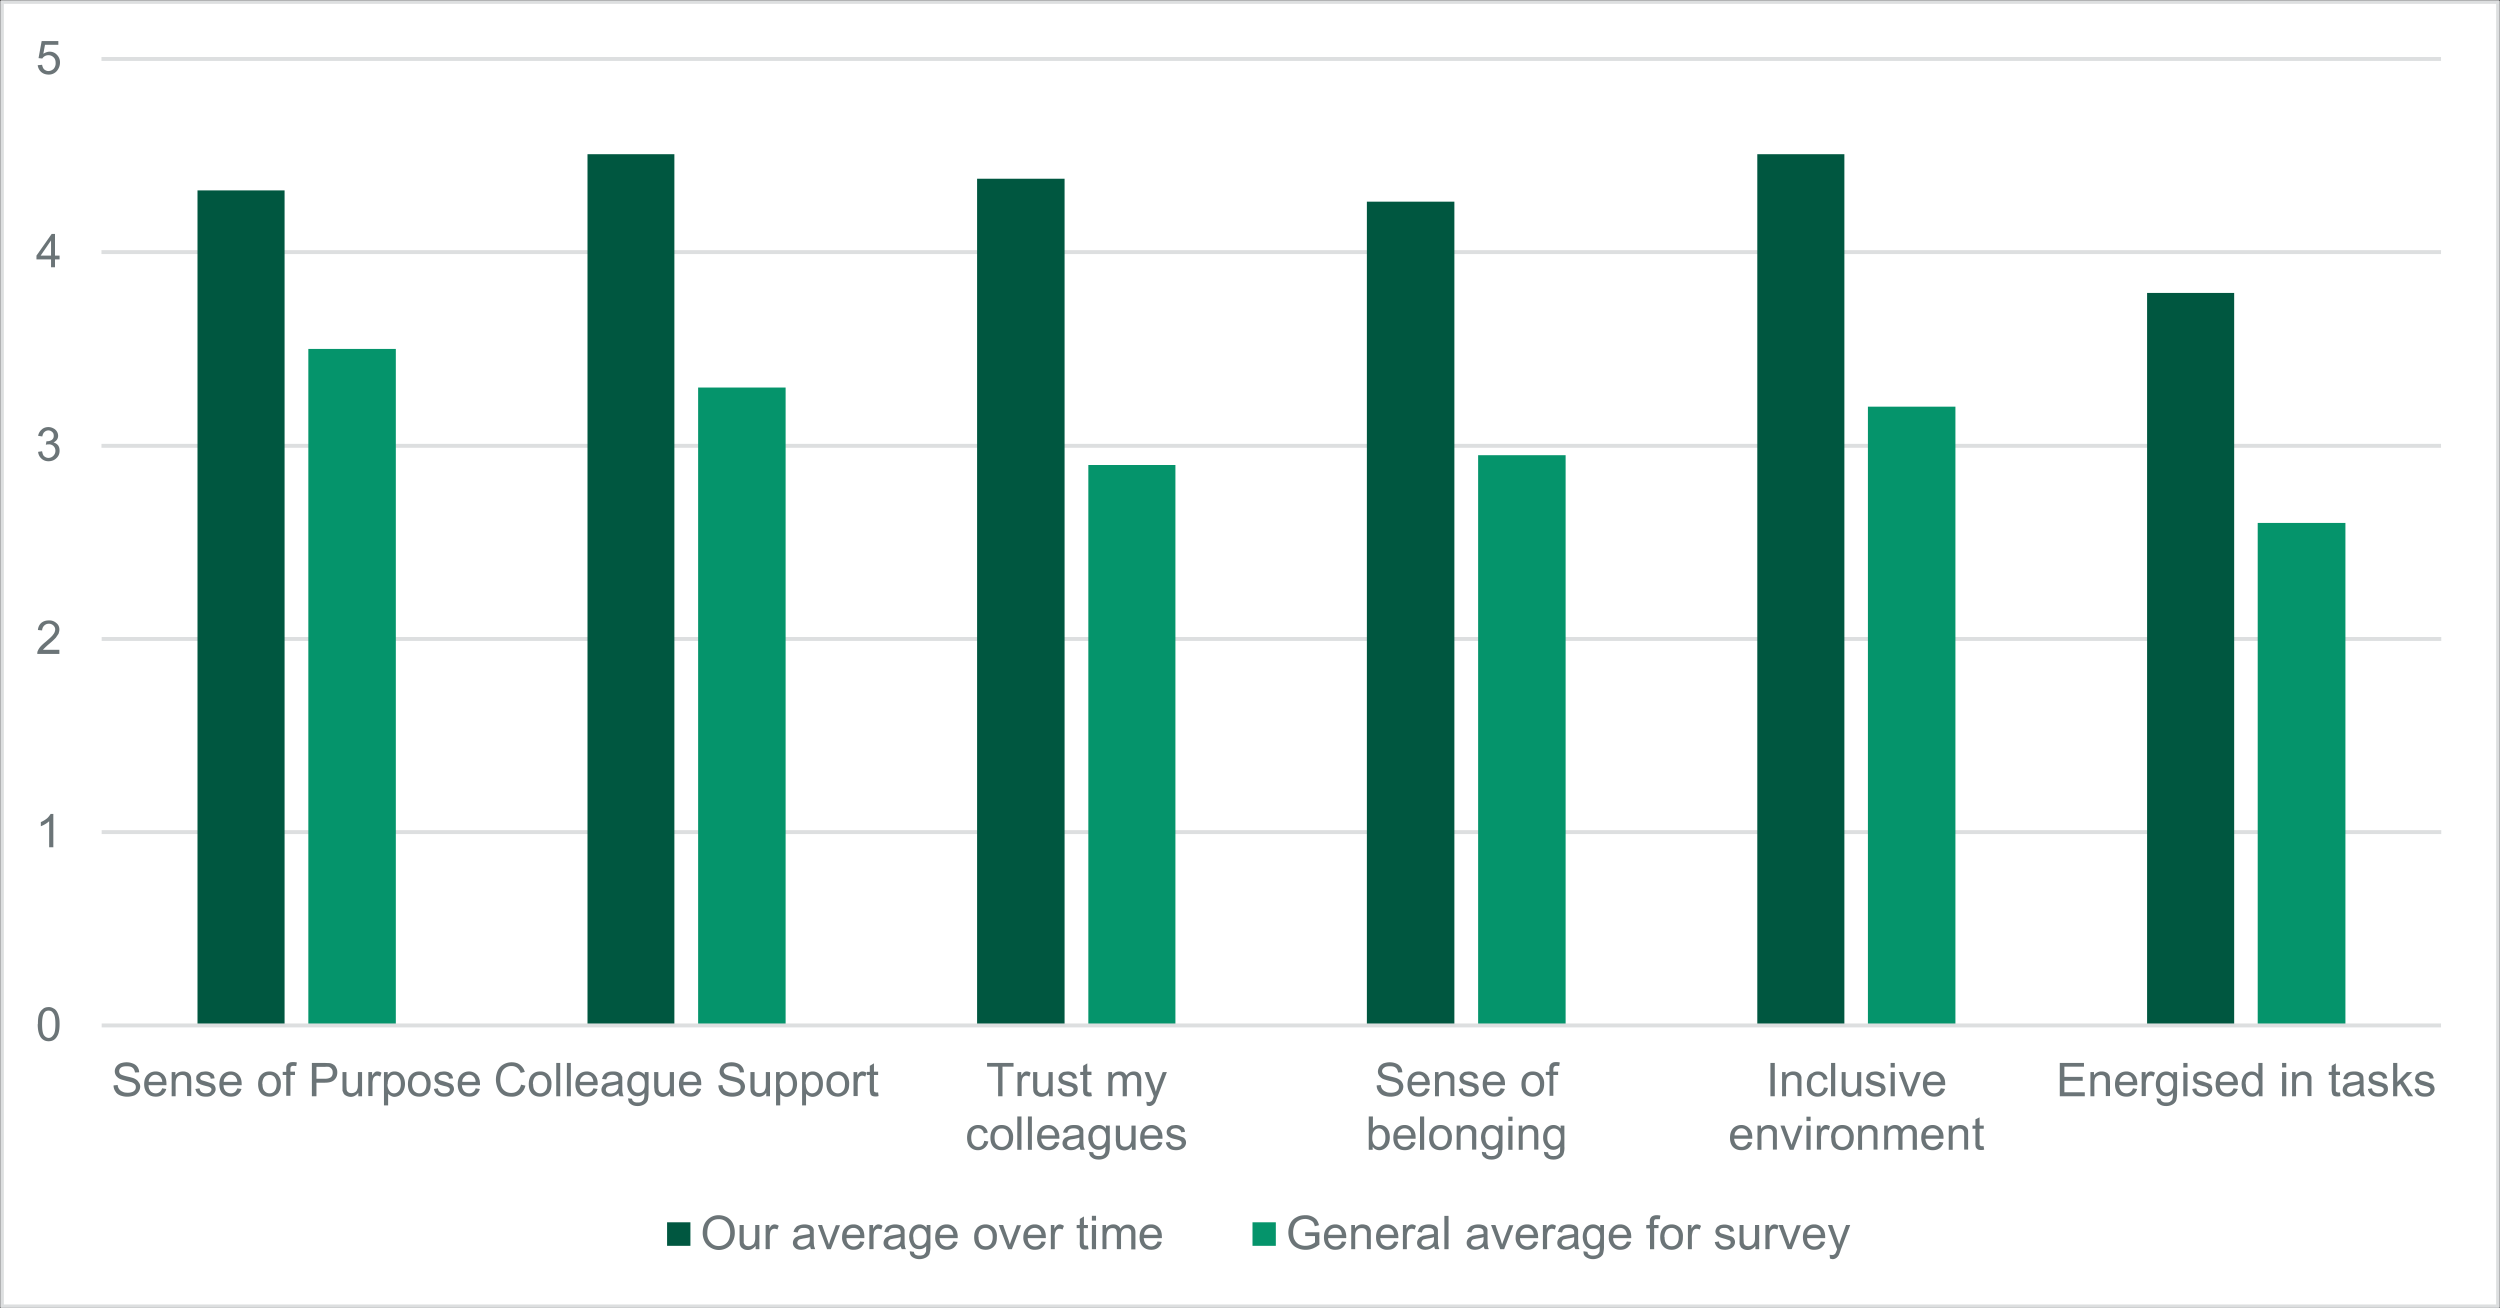
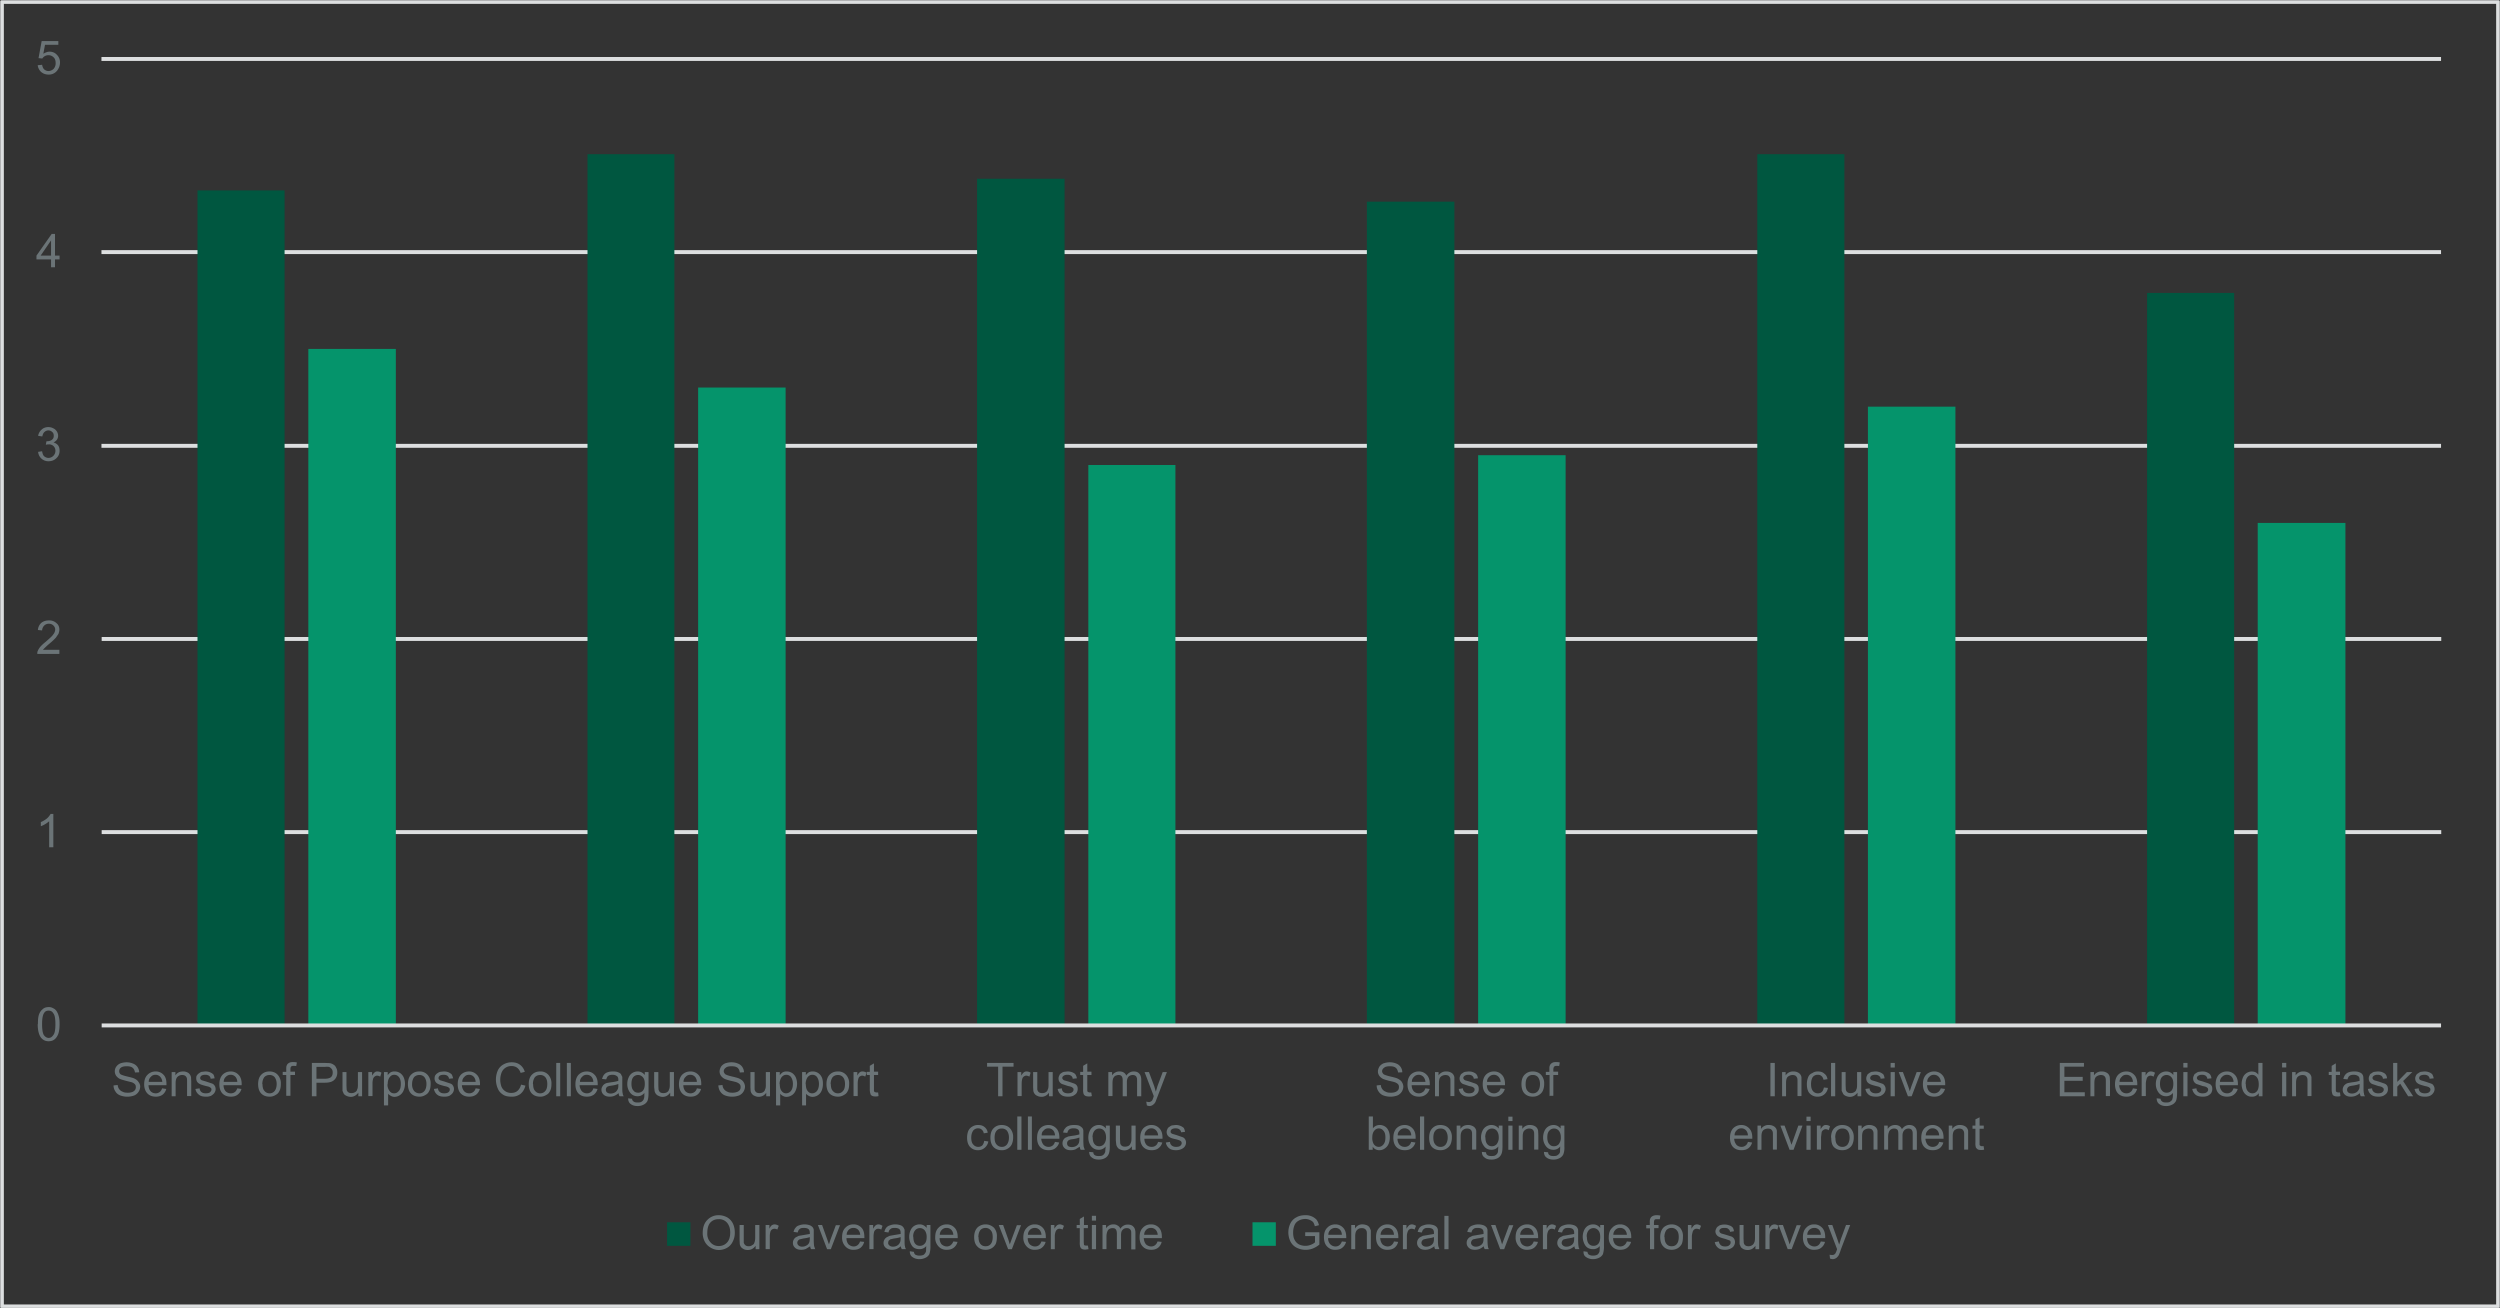
<svg xmlns="http://www.w3.org/2000/svg" xmlns:xlink="http://www.w3.org/1999/xlink" width="1200" height="628" viewBox="0 0 1200 628">
  <rect x="0" y="0" width="1200" height="628" fill="#333333" stroke="none" />
  <defs>
    <path id="a" d="M0 628h1200V0H0z" />
  </defs>
  <g fill="none" fill-rule="evenodd">
    <path stroke="#000" stroke-width=".3" d="M.9 627.1h1198.2V.9H.9z" />
-     <path fill="#FFF" d="M.9 627.1h1198.2V.9H.9z" />
    <path stroke="#DDDFE0" stroke-linejoin="round" stroke-width="1.9" d="M48.8 399.4h1123m-1123-92.7h1123M48.7 214h1123m-1123-93h1123M48.7 28.3h1123" />
    <path fill="#005740" d="M94.8 492.2h41.8V91.4H94.8v400.8Zm187.1 0h41.8V74H282v418.3Zm187.1 0h42V85.8h-42v406.4Zm187.1 0h42V96.8h-42v395.4Zm187.4 0h41.8V74h-41.8v418.3Zm187 0h41.9V140.6h-41.8v351.6Z" />
    <path fill="#05946B" d="M148 492.2h42V167.5h-42v324.7Zm187 0h42.1V186h-42v306.2Zm187.4 0h41.8v-269h-41.8v269Zm187.1 0h42V218.5h-42v273.7Zm187.1 0h42v-297h-42v297Zm187 0h42.2V251h-42.1v241.2Z" />
    <path stroke="#DDDFE0" stroke-linejoin="round" stroke-width="1.9" d="M48.8 492.2h1122.9" />
    <path fill="#6B7477" d="M20.2 491.6c0 2.6.3 4.4.9 5.3.6.8 1.4 1.3 2.3 1.3.9 0 1.6-.5 2.2-1.4.7-.8 1-2.6 1-5.2s-.3-4.4-1-5.2c-.6-1-1.3-1.3-2.3-1.3-.9 0-1.6.3-2.1 1.1-.7 1-1 2.8-1 5.4m-2 0c0-1.9.1-3.4.5-4.6.4-1.1 1-2 1.8-2.6.7-.7 1.7-1 2.9-1a4 4 0 0 1 2.2.6c.7.3 1.2.8 1.6 1.4a8 8 0 0 1 1 2.4c.3 1 .4 2.2.4 3.8 0 1.9-.2 3.4-.6 4.6-.4 1.1-1 2-1.7 2.6-.8.7-1.8 1-3 1-1.5 0-2.7-.6-3.6-1.7-1-1.3-1.6-3.5-1.6-6.5m7.5-84.9h-2v-12.5a13.1 13.1 0 0 1-4 2.4v-2a12 12 0 0 0 3-1.8c.8-.7 1.3-1.5 1.7-2.1h1.3v16Zm2.9-94.7v1.9H17.9c0-.5 0-1 .2-1.4a8 8 0 0 1 1.3-2.1c.6-.7 1.5-1.5 2.6-2.4 1.7-1.5 3-2.6 3.5-3.4a4 4 0 0 0 1-2.4c0-.8-.3-1.4-.9-2a3 3 0 0 0-2.2-.8 3 3 0 0 0-2.2.9c-.6.6-.9 1.3-1 2.3l-2-.2a5 5 0 0 1 1.6-3.4c1-.8 2.1-1.2 3.7-1.2a5 5 0 0 1 3.6 1.3c1 .8 1.4 1.9 1.4 3.1 0 .7-.2 1.3-.4 2l-1.3 1.9a32 32 0 0 1-3 2.8 34.4 34.4 0 0 0-3.2 3h7.9Zm-10.3-95.1 2-.3c.2 1.1.5 2 1 2.4.6.5 1.3.8 2 .8 1 0 1.8-.4 2.4-1 .6-.6 1-1.4 1-2.4a3 3 0 0 0-3.2-3.1c-.3 0-.8 0-1.4.2l.3-1.7h.3a4 4 0 0 0 2.2-.6c.7-.5 1-1.1 1-2 0-.8-.2-1.4-.7-1.8-.5-.5-1.1-.8-1.9-.8-.7 0-1.4.3-1.9.8-.5.4-.8 1.2-1 2.1l-2-.3a5 5 0 0 1 1.7-3c.8-.8 2-1.2 3.2-1.2a5 5 0 0 1 2.4.6 4 4 0 0 1 2.3 3.6c0 .7-.2 1.3-.6 1.9-.4.5-1 1-1.6 1.3a4 4 0 0 1 2.2 1.4c.5.7.7 1.5.7 2.6 0 1.4-.5 2.6-1.5 3.5-1 1-2.3 1.5-3.8 1.5a4.9 4.9 0 0 1-5-4.5m6.2-94.2v-7.3l-5 7.3h5Zm0 5.6v-3.8h-7v-1.8l7.3-10.4h1.6v10.4h2.2v1.8h-2.2v3.8h-2Zm-6.4-97 2.1-.2c.2 1 .5 1.7 1 2.2.6.5 1.3.8 2 .8 1 0 1.8-.4 2.5-1a4 4 0 0 0 1-3c0-1-.3-2-1-2.6-.6-.6-1.4-1-2.4-1a3.4 3.4 0 0 0-3 1.6l-1.8-.2 1.5-8.2h8v1.8h-6.4l-.8 4.3c1-.6 2-1 3-1 1.4 0 2.6.5 3.5 1.5a5 5 0 0 1 1.5 3.7c0 1.5-.5 2.7-1.3 3.8a5 5 0 0 1-4.2 2c-1.5 0-2.7-.5-3.6-1.3a5.2 5.2 0 0 1-1.6-3.2M54.5 521l2-.2a3.6 3.6 0 0 0 2.3 3.2c.7.4 1.5.5 2.4.5a6 6 0 0 0 2.2-.3 3 3 0 0 0 1.4-1c.3-.4.4-.9.4-1.4 0-.5-.1-1-.4-1.3-.3-.4-.8-.7-1.5-1l-2.8-.7c-1.5-.4-2.5-.7-3.1-1a5 5 0 0 1-1.7-1.5 3.9 3.9 0 0 1 .1-4.3c.5-.7 1.1-1.2 2-1.6.9-.3 1.9-.5 3-.5a8 8 0 0 1 3 .6 4.5 4.5 0 0 1 3 4.2l-2 .1c-.2-1-.5-1.8-1.2-2.3-.6-.5-1.5-.7-2.8-.7-1.2 0-2.2.2-2.8.7-.5.4-.8 1-.8 1.7 0 .5.2 1 .6 1.4.4.3 1.5.7 3.2 1.1 1.7.4 2.9.7 3.5 1 1 .5 1.6 1 2 1.7.5.6.8 1.4.8 2.2a4.8 4.8 0 0 1-2.8 4.2 9.7 9.7 0 0 1-6.8 0c-1-.4-1.8-1-2.3-1.9a5 5 0 0 1-.9-2.9m16.9-1.7h6.5a4 4 0 0 0-.8-2.2 3 3 0 0 0-2.4-1.2c-1 0-1.7.3-2.3 1a3 3 0 0 0-1 2.4m6.4 3.1 2 .3a5 5 0 0 1-1.7 2.7c-.9.7-2 1-3.3 1-1.7 0-3-.5-4-1.5s-1.6-2.6-1.6-4.4c0-2 .5-3.5 1.6-4.6 1-1 2.3-1.6 3.9-1.6a5 5 0 0 1 3.8 1.6c1 1 1.4 2.5 1.4 4.4v.6h-8.6c0 1.2.4 2.2 1 2.9.7.7 1.5 1 2.5 1a3 3 0 0 0 1.8-.6c.5-.3 1-1 1.2-1.8m4.6 3.8v-11.6h1.8v1.6c.8-1.3 2-1.9 3.7-1.9a4 4 0 0 1 1.9.4c.6.2 1 .6 1.3 1 .3.4.5.9.6 1.4l.1 2v7h-2v-7c0-.8 0-1.4-.2-1.8-.1-.4-.4-.7-.8-1a3.2 3.2 0 0 0-3.5.5c-.6.5-1 1.5-1 3v6.4h-2Zm11.4-3.5 2-.3c.1.8.4 1.4.9 1.8.5.4 1.2.6 2.1.6.9 0 1.6-.2 2-.5.4-.4.7-.8.7-1.3s-.2-.8-.6-1c-.3-.3-1-.5-2-.7-1.5-.4-2.5-.7-3-1a3 3 0 0 1-1.3-1.1 3 3 0 0 1-.4-1.6c0-.5 0-1 .3-1.4.3-.4.6-.8 1-1a4 4 0 0 1 1.2-.7l1.7-.2a5.5 5.5 0 0 1 4 1.4c.3.5.5 1.1.6 1.9l-1.9.2c0-.6-.3-1-.7-1.4-.5-.3-1-.5-1.8-.5-1 0-1.6.2-2 .5-.3.3-.5.6-.5 1 0 .3 0 .5.2.7.2.2.4.4.8.5l1.7.5 3 1c.5.2.9.5 1.2 1 .3.4.5 1 .5 1.7 0 .6-.2 1.2-.6 1.8-.4.6-1 1-1.6 1.4a6 6 0 0 1-2.5.4c-1.5 0-2.6-.3-3.4-1a4.4 4.4 0 0 1-1.6-2.7m13.6-3.4h6.5a4 4 0 0 0-.7-2.2 3 3 0 0 0-2.5-1.2 3 3 0 0 0-2.3 1 3 3 0 0 0-1 2.4m6.5 3.1 2 .3a5 5 0 0 1-1.8 2.7c-.8.7-2 1-3.3 1-1.7 0-3-.5-4-1.5s-1.5-2.6-1.5-4.4c0-2 .5-3.5 1.5-4.6 1-1 2.3-1.6 3.9-1.6a5 5 0 0 1 3.8 1.6c1 1 1.5 2.5 1.5 4.4v.6h-8.7c0 1.2.4 2.2 1 2.9.7.7 1.6 1 2.5 1a3 3 0 0 0 1.9-.6c.5-.3.9-1 1.2-1.8m12.1-2c0 1.5.3 2.6 1 3.3a3 3 0 0 0 2.4 1.1 3 3 0 0 0 2.4-1.1c.6-.7 1-1.9 1-3.4 0-1.4-.4-2.5-1-3.3a3.1 3.1 0 0 0-2.4-1c-1 0-1.8.3-2.5 1-.6.8-1 1.9-1 3.4m-2 0c0-2.2.6-3.8 1.8-4.8 1-.9 2.2-1.3 3.7-1.3s2.9.5 3.9 1.6a6 6 0 0 1 1.5 4.3c0 1.5-.2 2.7-.7 3.5-.4.9-1 1.5-2 2a5 5 0 0 1-2.7.7c-1.7 0-3-.5-4-1.5s-1.5-2.6-1.5-4.5m13.5 5.8V516h-1.7v-1.5h1.7v-1.3c0-.7 0-1.3.2-1.7.2-.5.5-1 1-1.2.5-.4 1.2-.5 2-.5.6 0 1.2 0 1.9.2l-.3 1.7-1.2-.1c-.6 0-1 .1-1.3.4-.2.2-.3.7-.3 1.4v1h2.2v1.6h-2.2v10h-2Zm14.4-8.4h4.1c1.4 0 2.4-.3 3-.8.5-.5.8-1.2.8-2.1 0-.7-.1-1.3-.5-1.8-.3-.4-.8-.8-1.3-1a9 9 0 0 0-2 0h-4v5.7Zm-2.1 8.4v-16h6l2.5.1c.8.1 1.4.4 2 .8.5.3.9.8 1.2 1.5.4.7.5 1.4.5 2.2 0 1.3-.4 2.5-1.3 3.4-.9 1-2.4 1.5-4.7 1.5h-4v6.5h-2.2Zm22.3 0v-1.7c-1 1.3-2.2 2-3.7 2a5 5 0 0 1-2-.5c-.5-.2-1-.6-1.3-1l-.6-1.4v-9h1.9v6.4l.1 2c.1.6.4 1 .8 1.3.4.3.9.4 1.5.4s1.1-.1 1.6-.4c.6-.3 1-.7 1.1-1.3.3-.5.4-1.2.4-2.2v-6.2h2v11.6H172Zm4.8 0v-11.6h1.8v1.7c.5-.8.9-1.3 1.3-1.6.3-.3.8-.4 1.2-.4.7 0 1.4.2 2 .6l-.6 1.9a3 3 0 0 0-1.5-.5c-.4 0-.8.2-1.1.4-.4.3-.6.6-.8 1.1-.2.7-.3 1.5-.3 2.3v6h-2Zm9.2-5.8a5 5 0 0 0 1 3.3c.6.8 1.3 1.1 2.2 1.1.9 0 1.6-.4 2.2-1.1.7-.7 1-1.9 1-3.4s-.3-2.6-1-3.4a2.7 2.7 0 0 0-2.1-1c-.9 0-1.6.3-2.2 1.1-.7.8-1 2-1 3.4Zm-1.7 10.2v-16h1.8v1.5c.4-.6.9-1 1.4-1.4a4 4 0 0 1 2-.4c1 0 1.8.3 2.6.8.7.5 1.3 1.2 1.7 2.1a8 8 0 0 1-.1 6.3 4.8 4.8 0 0 1-4.4 3c-.6 0-1.2-.2-1.7-.5a4 4 0 0 1-1.3-1v5.6h-2Zm13.5-10.2a5 5 0 0 0 1 3.3c.7.7 1.5 1.1 2.5 1.1a3 3 0 0 0 2.4-1.1c.6-.7 1-1.9 1-3.4 0-1.4-.4-2.5-1-3.3a3.1 3.1 0 0 0-2.4-1c-1 0-1.8.3-2.5 1-.6.8-1 1.9-1 3.4m-2 0c0-2.2.6-3.8 1.8-4.8 1-.9 2.2-1.3 3.7-1.3a5 5 0 0 1 3.9 1.6 6 6 0 0 1 1.5 4.3c0 1.5-.2 2.7-.7 3.5-.4.9-1 1.5-2 2a5 5 0 0 1-2.7.7c-1.7 0-3-.5-4-1.5s-1.5-2.6-1.5-4.5m12.5 2.3 1.9-.3c.1.8.4 1.4 1 1.8.4.4 1.1.6 2 .6 1 0 1.6-.2 2-.5.5-.4.7-.8.7-1.3s-.2-.8-.6-1c-.3-.3-1-.5-2-.7-1.5-.4-2.5-.7-3-1a3 3 0 0 1-1.3-1.1 3 3 0 0 1-.4-1.6c0-.5.1-1 .3-1.4.3-.4.6-.8 1-1a4 4 0 0 1 1.3-.7l1.7-.2a6 6 0 0 1 2.4.4c.6.3 1.1.6 1.5 1 .3.5.5 1.1.7 1.9l-2 .2c0-.6-.3-1-.7-1.4a3 3 0 0 0-1.8-.5c-1 0-1.6.2-2 .5-.3.3-.5.6-.5 1 0 .3 0 .5.2.7.2.2.4.4.8.5l1.7.5 3 1c.5.2 1 .5 1.2 1 .3.4.5 1 .5 1.7 0 .6-.2 1.2-.6 1.8-.4.6-1 1-1.6 1.4a6 6 0 0 1-2.5.4c-1.5 0-2.6-.3-3.4-1a4.4 4.4 0 0 1-1.5-2.7m13.6-3.4h6.4a4 4 0 0 0-.7-2.2 3 3 0 0 0-2.4-1.2c-1 0-1.7.3-2.3 1a3 3 0 0 0-1 2.4m6.4 3.1 2 .3a5 5 0 0 1-1.7 2.7c-1 .7-2 1-3.4 1-1.7 0-3-.5-4-1.5s-1.5-2.6-1.5-4.4c0-2 .5-3.5 1.5-4.6 1-1 2.3-1.6 4-1.6a5 5 0 0 1 3.7 1.6c1 1 1.5 2.5 1.5 4.4v.6h-8.7a5 5 0 0 0 1.1 2.9c.7.7 1.5 1 2.5 1a3 3 0 0 0 1.8-.6c.5-.3 1-1 1.2-1.8m21.7-1.8 2.2.5c-.4 1.7-1.2 3-2.4 4a6.6 6.6 0 0 1-4.2 1.3c-1.8 0-3.2-.3-4.2-1-1.1-.7-2-1.7-2.5-3a10.9 10.9 0 0 1 .1-8.7 6.5 6.5 0 0 1 2.7-2.8 8 8 0 0 1 3.9-1c1.6 0 3 .4 4 1.2 1.1.8 1.9 2 2.3 3.4l-2 .5a5 5 0 0 0-1.7-2.5c-.7-.5-1.6-.8-2.6-.8a5 5 0 0 0-4.9 3.3 9.8 9.8 0 0 0 0 6.6 5 5 0 0 0 2 2.3 5 5 0 0 0 2.7.7c1.2 0 2.2-.3 3-1 .8-.7 1.4-1.7 1.7-3m5.8-.2c0 1.5.3 2.6 1 3.3a3 3 0 0 0 2.4 1.1 3 3 0 0 0 2.4-1.1c.7-.7 1-1.9 1-3.4 0-1.4-.3-2.5-1-3.3a3.1 3.1 0 0 0-2.4-1c-1 0-1.8.3-2.5 1-.6.8-1 1.9-1 3.4m-2 0c0-2.2.6-3.8 1.8-4.8 1-.9 2.2-1.3 3.7-1.3a5 5 0 0 1 3.9 1.6 6 6 0 0 1 1.5 4.3c0 1.5-.2 2.7-.7 3.5-.4.9-1 1.5-2 2a5 5 0 0 1-2.7.7c-1.7 0-3-.5-4-1.5s-1.5-2.6-1.5-4.5" />
    <mask id="b" fill="#fff">
      <use xlink:href="#a" />
    </mask>
    <path fill="#6B7477" d="M267 526.2h1.9v-16H267zm5.1 0h1.9v-16h-1.9zm6.3-6.9h6.4a4 4 0 0 0-.7-2.2 3 3 0 0 0-2.5-1.2c-.9 0-1.6.3-2.2 1a3 3 0 0 0-1 2.4m6.4 3.1 2 .3a5 5 0 0 1-1.7 2.7c-1 .7-2 1-3.4 1-1.7 0-3-.5-4-1.5s-1.5-2.6-1.5-4.4c0-2 .5-3.5 1.5-4.6 1-1 2.3-1.6 4-1.6a5 5 0 0 1 3.7 1.6c1 1 1.5 2.5 1.5 4.4v.6h-8.7a5 5 0 0 0 1.1 2.9c.7.7 1.5 1 2.4 1a3 3 0 0 0 1.9-.6c.5-.3 1-1 1.2-1.8m12-2.1c-.7.3-1.8.6-3.2.8-.9.1-1.4.2-1.8.4-.3.1-.6.3-.7.6-.2.3-.3.6-.3 1 0 .5.2 1 .6 1.3.4.3 1 .5 1.7.5a4 4 0 0 0 2-.5 3 3 0 0 0 1.3-1.4c.3-.4.4-1 .4-2v-.7Zm.1 4.4c-.7.7-1.4 1-2 1.3a6 6 0 0 1-2.2.4c-1.3 0-2.3-.3-3-1a3 3 0 0 1-1-2.3c0-.6.1-1 .4-1.5a3 3 0 0 1 1-1.2c.4-.3.9-.5 1.4-.6l1.8-.3a18 18 0 0 0 3.5-.7v-.5c0-.8-.2-1.4-.6-1.7-.5-.4-1.2-.7-2.2-.7-1 0-1.6.2-2 .5-.5.3-.8 1-1 1.7l-2-.2c.2-.8.5-1.5.9-2s1-1 1.7-1.2c.8-.3 1.7-.4 2.7-.4 1 0 1.8.1 2.4.4.6.2 1 .5 1.3.8l.7 1.4v4.4c0 1.8 0 3 .2 3.5 0 .5.2 1 .5 1.4h-2c-.3-.4-.4-1-.5-1.5Zm6.2-4.5c0 1.5.3 2.6 1 3.3.5.7 1.3 1 2.2 1a3 3 0 0 0 2.3-1c.6-.7.9-1.8.9-3.3 0-1.4-.3-2.5-1-3.2a3 3 0 0 0-4.5 0c-.6.7-.9 1.8-.9 3.2m-1.6 7 1.9.2c0 .6.3 1 .7 1.3.5.4 1.1.5 2 .5.9 0 1.6-.1 2-.5.6-.4.9-.9 1-1.5.2-.4.2-1.3.2-2.6a4 4 0 0 1-3.2 1.6c-1.6 0-2.8-.6-3.7-1.8a6.6 6.6 0 0 1-1.3-4.1c0-1.1.2-2.1.6-3 .4-1 1-1.7 1.7-2.2a5 5 0 0 1 2.7-.8c1.4 0 2.5.6 3.4 1.7v-1.4h1.8v10c0 1.8-.2 3-.5 3.8a4 4 0 0 1-1.8 1.8 6 6 0 0 1-3 .7c-1.3 0-2.4-.3-3.3-1-.8-.6-1.2-1.5-1.2-2.8m20.2-.9v-1.7c-1 1.3-2.1 2-3.7 2-.7 0-1.3-.2-1.9-.5-.6-.2-1-.6-1.3-1a3 3 0 0 1-.6-1.4l-.2-1.8v-7.2h2v6.4l.1 2c.2.6.4 1 .8 1.3.4.3 1 .4 1.5.4.6 0 1.2-.1 1.7-.4.5-.3.9-.7 1-1.3.3-.5.4-1.2.4-2.2v-6.2h2v11.6h-1.8Zm6.3-6.9h6.5a4 4 0 0 0-.7-2.2 3 3 0 0 0-2.4-1.2c-1 0-1.7.3-2.3 1a3 3 0 0 0-1 2.4m6.4 3.1 2 .3a5 5 0 0 1-1.7 2.7c-.9.7-2 1-3.3 1-1.7 0-3-.5-4-1.5s-1.6-2.6-1.6-4.4c0-2 .5-3.5 1.5-4.6 1-1 2.3-1.6 4-1.6a5 5 0 0 1 3.8 1.6c1 1 1.4 2.5 1.4 4.4v.6H328c0 1.2.4 2.2 1 2.9.7.7 1.5 1 2.5 1a3 3 0 0 0 1.8-.6c.5-.3 1-1 1.2-1.8m10.3-1.4 2-.2a3.6 3.6 0 0 0 2.3 3.2c.7.4 1.5.5 2.5.5a6 6 0 0 0 2-.3 3 3 0 0 0 1.5-1c.3-.4.4-.9.4-1.4 0-.5-.1-1-.4-1.3-.3-.4-.8-.7-1.5-1a28 28 0 0 0-2.8-.7c-1.5-.4-2.5-.7-3.1-1a5 5 0 0 1-1.7-1.5c-.4-.6-.6-1.3-.6-2 0-.8.3-1.6.7-2.3.5-.7 1.1-1.2 2-1.6 1-.3 1.9-.5 3-.5a8 8 0 0 1 3.1.6 4.5 4.5 0 0 1 2.9 4.2l-2 .1c-.1-1-.5-1.8-1.1-2.3-.7-.5-1.6-.7-2.8-.7-1.3 0-2.3.2-2.8.7-.6.4-1 1-1 1.7 0 .5.3 1 .7 1.4.4.3 1.5.7 3.2 1.1 1.7.4 2.9.7 3.5 1 1 .5 1.7 1 2.1 1.7.4.6.7 1.4.7 2.2a4.8 4.8 0 0 1-2.8 4.2 9.7 9.7 0 0 1-6.8 0c-1-.4-1.7-1-2.3-1.9-.6-.9-.8-1.8-.9-2.9m23 5.2v-1.7a4.3 4.3 0 0 1-5.6 1.5c-.6-.2-1-.6-1.3-1a3 3 0 0 1-.6-1.4l-.1-1.8v-7.2h2v8.4c.2.6.4 1 .8 1.3.4.3 1 .4 1.5.4.6 0 1.2-.1 1.7-.4.5-.3.9-.7 1-1.3.3-.5.4-1.2.4-2.2v-6.2h2v11.6h-1.8Zm6.5-5.8c0 1.5.3 2.6.9 3.3.6.8 1.3 1.1 2.2 1.1a3 3 0 0 0 2.2-1.1c.6-.7 1-1.9 1-3.4s-.4-2.6-1-3.4a2.7 2.7 0 0 0-2.1-1c-.9 0-1.6.3-2.3 1.1-.6.8-1 2-1 3.4Zm-1.8 10.2v-16h1.8v1.5c.4-.6.9-1 1.4-1.4a4 4 0 0 1 2-.4c1 0 1.8.3 2.6.8.7.5 1.3 1.2 1.7 2.1a8 8 0 0 1-.1 6.3 4.8 4.8 0 0 1-4.4 3c-.7 0-1.2-.2-1.8-.5a4 4 0 0 1-1.2-1v5.6h-2Zm14.3-10.2c0 1.5.3 2.6.9 3.3.6.8 1.3 1.1 2.2 1.1a3 3 0 0 0 2.2-1.1c.6-.7 1-1.9 1-3.4s-.4-2.6-1-3.4a2.7 2.7 0 0 0-2.2-1c-.8 0-1.5.3-2.2 1.1-.6.8-1 2-1 3.4Zm-1.8 10.2v-16h1.8v1.5c.4-.6.9-1 1.4-1.4a4 4 0 0 1 2-.4c1 0 1.8.3 2.6.8.7.5 1.3 1.2 1.7 2.1.4 1 .5 2 .5 3 0 1.3-.2 2.3-.6 3.3a4.8 4.8 0 0 1-4.4 3c-.7 0-1.3-.2-1.8-.5a4 4 0 0 1-1.3-1v5.6h-2Zm13.8-10.2c0 1.5.3 2.6 1 3.3a3 3 0 0 0 2.4 1.1 3 3 0 0 0 2.4-1.1c.7-.7 1-1.9 1-3.4 0-1.4-.3-2.5-1-3.3a3.1 3.1 0 0 0-2.4-1c-1 0-1.8.3-2.5 1-.6.8-1 1.9-1 3.4m-2 0c0-2.2.6-3.8 1.8-4.8 1-.9 2.2-1.3 3.7-1.3a5 5 0 0 1 3.9 1.6 6 6 0 0 1 1.5 4.3c0 1.5-.2 2.7-.7 3.5-.4.9-1 1.5-2 2a5 5 0 0 1-2.7.7c-1.6 0-3-.5-4-1.5s-1.5-2.6-1.5-4.5m13 5.8v-11.6h1.8v1.7c.4-.8.8-1.3 1.2-1.6a2 2 0 0 1 1.3-.4c.6 0 1.3.2 2 .6l-.7 1.9a3 3 0 0 0-1.4-.5c-.5 0-.8.2-1.2.4a2 2 0 0 0-.7 1.1c-.2.7-.3 1.5-.3 2.3v6h-2Zm11.8-1.8.2 1.7c-.5.2-1 .2-1.4.2-.8 0-1.3-.1-1.7-.3-.4-.2-.7-.5-.8-1a7 7 0 0 1-.3-2.2V516h-1.4v-1.5h1.4v-2.9l2-1.2v4h2v1.6h-2v7.8l.4.4.7.2h.9m57.6 1.8V512h-5.3v-1.8h12.7v1.8h-5.3v14.2zm9.3 0v-11.6h1.8v1.7c.5-.8.9-1.3 1.3-1.6a2 2 0 0 1 1.2-.4c.7 0 1.4.2 2 .6l-.6 1.9a3 3 0 0 0-1.5-.5c-.4 0-.8.2-1.1.4a2 2 0 0 0-.8 1.1c-.2.7-.3 1.5-.3 2.3v6h-2Zm15.1 0v-1.7a4.3 4.3 0 0 1-5.6 1.5c-.6-.2-1-.6-1.3-1a3 3 0 0 1-.6-1.4l-.1-1.8v-7.2h2v8.4c.2.6.4 1 .8 1.3.4.3 1 .4 1.5.4.6 0 1.2-.1 1.7-.4.5-.3.9-.7 1-1.3.3-.5.4-1.2.4-2.2v-6.2h2v11.6h-1.8Zm4.2-3.5 2-.3c0 .8.3 1.4.8 1.8.5.4 1.2.6 2.1.6 1 0 1.6-.2 2-.5.5-.4.7-.8.7-1.3s-.2-.8-.6-1c-.2-.3-1-.5-2-.7l-3-1a3 3 0 0 1-1.2-1.1 3 3 0 0 1 0-3c.1-.4.4-.8.8-1a4 4 0 0 1 1.3-.7l1.7-.2a6 6 0 0 1 2.4.4c.7.3 1.2.6 1.5 1 .3.5.6 1.1.7 1.9l-2 .2c0-.6-.3-1-.7-1.4a3 3 0 0 0-1.8-.5 3 3 0 0 0-1.9.5c-.4.3-.6.6-.6 1 0 .3.1.5.3.7.1.2.4.4.7.5l1.8.5 2.9 1c.5.2 1 .5 1.3 1 .3.4.4 1 .4 1.7a4 4 0 0 1-.5 1.8c-.4.6-1 1-1.7 1.4a6 6 0 0 1-2.4.4c-1.6 0-2.7-.3-3.5-1a4.4 4.4 0 0 1-1.5-2.7m16.1 1.7.3 1.7c-.5.2-1 .2-1.5.2-.7 0-1.2-.1-1.6-.3-.4-.2-.7-.5-.9-1a7 7 0 0 1-.2-2.2V516h-1.4v-1.5h1.4v-2.9l2-1.2v4h2v1.6h-2v7.8l.4.4.7.2h.8m8.2 1.8v-11.6h1.8v1.6a4.1 4.1 0 0 1 3.5-1.9 4 4 0 0 1 2.1.5c.6.4 1 .9 1.2 1.5 1-1.3 2.1-2 3.6-2 1.1 0 2 .3 2.6 1 .6.6 1 1.6 1 3v7.9h-2v-7.3c0-.8 0-1.4-.2-1.7-.1-.4-.3-.7-.7-.9-.3-.2-.7-.3-1.2-.3-.8 0-1.5.3-2 .8-.5.6-.8 1.4-.8 2.6v6.8h-2v-7.6c0-.8-.1-1.5-.5-2-.3-.4-.8-.6-1.5-.6-.6 0-1 .2-1.6.4-.4.3-.8.8-1 1.3-.2.6-.3 1.4-.3 2.4v6h-2Zm18.5 4.4-.3-1.8 1.2.2c.4 0 .8-.1 1-.3.3-.1.5-.3.7-.6a9.4 9.4 0 0 0 .7-2l-4.4-11.5h2.1l2.5 6.7.8 2.7.8-2.7 2.5-6.7h2l-4.5 11.8-1 2.6a4 4 0 0 1-1.3 1.4c-.4.3-1 .5-1.6.5a4 4 0 0 1-1.2-.3m-78.1 17 2 .3a5 5 0 0 1-1.7 3c-.9.8-2 1.2-3.2 1.2a5 5 0 0 1-3.8-1.5c-1-1-1.5-2.6-1.5-4.5 0-1.2.2-2.3.6-3.3.5-1 1.1-1.6 2-2.1a5 5 0 0 1 2.7-.7c1.3 0 2.3.3 3.1 1a4 4 0 0 1 1.5 2.7l-1.9.3c-.1-.8-.5-1.4-1-1.8-.4-.4-1-.6-1.6-.6a3 3 0 0 0-2.4 1c-.6.8-1 2-1 3.4 0 1.6.3 2.7 1 3.4a3 3 0 0 0 2.3 1.1c.8 0 1.4-.2 2-.7a4 4 0 0 0 .9-2.2m5-1.6c0 1.5.3 2.7 1 3.4.6.7 1.5 1.1 2.4 1.1a3 3 0 0 0 2.5-1.1c.6-.8 1-1.9 1-3.4 0-1.4-.4-2.5-1-3.3a3.1 3.1 0 0 0-2.5-1 3 3 0 0 0-2.4 1c-.7.8-1 1.9-1 3.4m-2 0c0-2.2.6-3.8 1.8-4.8 1-.9 2.2-1.3 3.6-1.3 1.6 0 3 .5 4 1.6a6 6 0 0 1 1.5 4.3 8 8 0 0 1-.7 3.5c-.5.9-1.1 1.5-2 2a5 5 0 0 1-2.8.7c-1.6 0-2.9-.5-3.9-1.5s-1.5-2.6-1.5-4.5m12.9 5.8h2v-16h-2zm5.1 0h1.9v-16h-1.9zm6.6-6.9h6.4a4 4 0 0 0-.7-2.2 3 3 0 0 0-2.5-1.2c-.9 0-1.6.3-2.2 1-.7.5-1 1.3-1 2.3m6.4 3.2 2 .3a5 5 0 0 1-1.8 2.7c-.8.7-2 1-3.3 1-1.7 0-3-.5-4-1.5s-1.5-2.6-1.5-4.4c0-2 .5-3.5 1.5-4.6 1-1 2.3-1.6 4-1.6a5 5 0 0 1 3.7 1.6c1 1 1.5 2.5 1.5 4.4v.6h-8.7a5 5 0 0 0 1.1 2.9c.7.7 1.5 1 2.4 1a3 3 0 0 0 1.9-.6c.5-.3.9-1 1.2-1.8m11.7-2.1c-.7.3-1.8.6-3.2.8-.8.1-1.4.2-1.7.4a1.7 1.7 0 0 0-1 1.5c0 .6.1 1 .5 1.4.4.3 1 .5 1.8.5a4 4 0 0 0 2-.5 3 3 0 0 0 1.3-1.4c.2-.4.3-1 .3-2v-.7Zm.2 4.4-2.1 1.3a6 6 0 0 1-2.2.4c-1.3 0-2.3-.3-3-1a3 3 0 0 1-1-2.3 3.2 3.2 0 0 1 1.4-2.7l1.4-.6 1.8-.3a18 18 0 0 0 3.5-.7v-.5c0-.8-.2-1.4-.5-1.7-.5-.5-1.3-.7-2.3-.7-1 0-1.6.2-2 .5-.5.3-.8 1-1 1.7l-2-.2c.2-.9.5-1.5 1-2 .3-.5 1-1 1.7-1.2.7-.3 1.6-.4 2.6-.4s1.8.1 2.4.3c.6.3 1 .6 1.4 1 .3.3.5.7.6 1.3v4.4c0 1.8.1 3 .2 3.5l.5 1.4h-2c-.2-.4-.4-1-.4-1.5Zm6.2-4.5c0 1.5.3 2.6.9 3.3.6.7 1.3 1 2.2 1a3 3 0 0 0 2.3-1 5 5 0 0 0 1-3.3c0-1.4-.4-2.5-1-3.2a3 3 0 0 0-4.5 0c-.6.7-1 1.8-1 3.2m-1.6 7 2 .2c0 .6.2 1 .6 1.3.5.4 1.2.5 2 .5 1 0 1.6-.1 2.1-.5s.8-.9 1-1.5l.2-2.6a4 4 0 0 1-3.3 1.6c-1.5 0-2.8-.6-3.7-1.8a6.6 6.6 0 0 1-1.3-4.1c0-1.1.2-2.1.6-3a4.7 4.7 0 0 1 4.4-3 4 4 0 0 1 3.4 1.7v-1.4h1.9v10c0 1.8-.2 3-.6 3.8a4 4 0 0 1-1.7 1.8 6 6 0 0 1-3 .7c-1.4 0-2.5-.3-3.3-1-.9-.6-1.3-1.5-1.3-2.8m20.5-.9v-1.7c-1 1.3-2.1 2-3.7 2a5 5 0 0 1-2-.5c-.5-.2-1-.6-1.2-1a3 3 0 0 1-.6-1.4l-.2-1.9v-7.1h2v6.4l.1 2c.1.6.4 1 .8 1.3.4.3.9.4 1.5.4s1.1-.1 1.7-.4c.5-.3.8-.7 1-1.3.3-.5.4-1.2.4-2.2v-6.2h2v11.6h-1.8Zm6.1-6.9h6.5a4 4 0 0 0-.8-2.2 3 3 0 0 0-2.4-1.2c-.9 0-1.7.3-2.3 1a3 3 0 0 0-1 2.3m6.5 3.2 2 .3a5 5 0 0 1-1.8 2.7c-.8.7-2 1-3.3 1-1.7 0-3-.5-4-1.5s-1.5-2.6-1.5-4.4c0-2 .5-3.5 1.5-4.6 1-1 2.3-1.6 3.9-1.6a5 5 0 0 1 3.8 1.6c1 1 1.5 2.5 1.5 4.4v.6h-8.7c0 1.2.4 2.2 1 2.9.7.7 1.5 1 2.5 1a3 3 0 0 0 1.9-.6c.5-.3.9-1 1.2-1.8m3.7.3 2-.3c0 .8.4 1.4.9 1.8.5.4 1.2.6 2 .6 1 0 1.7-.2 2-.5.5-.4.7-.8.7-1.3s-.2-.8-.5-1c-.3-.3-1-.5-2-.8-1.5-.3-2.5-.6-3-.9a3 3 0 0 1-1.3-1.1 3 3 0 0 1 0-3c.1-.4.5-.8.9-1a4 4 0 0 1 1.2-.7l1.7-.2a5.7 5.7 0 0 1 4 1.4c.3.5.5 1.1.6 1.9l-1.9.2c0-.6-.3-1-.8-1.4-.4-.3-1-.5-1.7-.5-1 0-1.6.2-2 .5-.3.3-.5.6-.5 1 0 .3 0 .5.2.7.2.2.4.4.8.5l1.7.5 2.9 1c.6.2 1 .5 1.3 1 .3.4.5 1 .5 1.6 0 .7-.2 1.3-.6 1.9-.4.6-1 1-1.7 1.3a6 6 0 0 1-2.4.5c-1.5 0-2.7-.3-3.5-1a4.4 4.4 0 0 1-1.5-2.7M660.8 521l2-.2a3.6 3.6 0 0 0 2.3 3.2c.7.4 1.5.5 2.4.5a6 6 0 0 0 2.2-.3 3 3 0 0 0 1.4-1c.3-.4.4-.9.4-1.4 0-.5-.1-1-.4-1.3-.3-.4-.8-.7-1.5-1a28 28 0 0 0-2.8-.7c-1.5-.4-2.5-.7-3.1-1a5 5 0 0 1-1.7-1.5c-.4-.6-.6-1.3-.6-2 0-.8.3-1.6.7-2.3.5-.7 1.1-1.2 2-1.6 1-.3 1.9-.5 3-.5a8 8 0 0 1 3.1.6 4.5 4.5 0 0 1 2.9 4.2l-2 .1c-.2-1-.5-1.8-1.2-2.3-.6-.5-1.5-.7-2.7-.7-1.3 0-2.3.2-2.8.7-.6.4-1 1-1 1.7 0 .5.3 1 .7 1.4.4.3 1.5.7 3.2 1.1 1.7.4 2.9.7 3.5 1 1 .5 1.7 1 2.1 1.7.4.6.7 1.4.7 2.2a4.8 4.8 0 0 1-2.8 4.2 9.7 9.7 0 0 1-6.8 0c-1-.4-1.7-1-2.3-1.9a5 5 0 0 1-.9-2.9m16.9-1.7h6.5a4 4 0 0 0-.8-2.2 3 3 0 0 0-2.4-1.2c-.9 0-1.7.3-2.3 1a3 3 0 0 0-1 2.4m6.5 3.1 2 .3a5 5 0 0 1-1.8 2.7c-.9.7-2 1-3.3 1-1.7 0-3-.5-4-1.5s-1.5-2.6-1.5-4.4c0-2 .5-3.5 1.5-4.6 1-1 2.3-1.6 3.9-1.6a5 5 0 0 1 3.8 1.6c1 1 1.5 2.5 1.5 4.4v.6h-8.7c0 1.2.4 2.2 1 2.9.7.7 1.5 1 2.5 1a3 3 0 0 0 1.8-.6c.6-.3 1-1 1.3-1.8m4.6 3.8v-11.6h1.7v1.6a4.2 4.2 0 0 1 3.7-1.9c.7 0 1.4.1 2 .4a3 3 0 0 1 1.9 2.4v9h-1.9v-7c0-.8 0-1.4-.2-1.8-.2-.4-.4-.7-.8-1a3.5 3.5 0 0 0-3.6.5c-.6.5-.9 1.5-.9 3v6.4h-2Zm11.4-3.5 2-.3c0 .8.4 1.4.9 1.8.5.4 1.2.6 2 .6 1 0 1.6-.2 2-.5.5-.4.7-.8.7-1.3s-.2-.8-.6-1c-.2-.3-.9-.5-2-.7l-3-1a3 3 0 0 1-1.2-1.1 3 3 0 0 1 0-3c.1-.4.5-.8.9-1a4 4 0 0 1 1.2-.7l1.7-.2c1 0 1.7.1 2.4.4.7.3 1.2.6 1.5 1 .4.5.6 1.1.7 1.9l-2 .2c0-.6-.3-1-.7-1.4a3 3 0 0 0-1.8-.5 3 3 0 0 0-1.9.5c-.4.3-.6.6-.6 1 0 .3.1.5.3.7.1.2.4.4.7.5l1.8.5 2.9 1c.5.2 1 .5 1.3 1 .3.4.4 1 .4 1.7a3 3 0 0 1-.5 1.8c-.4.6-1 1-1.7 1.4a6 6 0 0 1-2.4.4c-1.5 0-2.7-.3-3.5-1a4.4 4.4 0 0 1-1.5-2.7m13.6-3.4h6.5a4 4 0 0 0-.8-2.2 3 3 0 0 0-2.4-1.2c-.9 0-1.7.3-2.3 1a3 3 0 0 0-1 2.4m6.5 3.1 2 .3a5 5 0 0 1-1.8 2.7c-.9.7-2 1-3.3 1-1.7 0-3-.5-4-1.5s-1.5-2.6-1.5-4.4c0-2 .5-3.5 1.5-4.6 1-1 2.3-1.6 3.9-1.6a5 5 0 0 1 3.8 1.6c1 1 1.5 2.5 1.5 4.4v.6h-8.7c0 1.2.4 2.2 1 2.9.7.7 1.5 1 2.5 1a3 3 0 0 0 1.8-.6c.6-.3 1-1 1.3-1.8m12-2c0 1.5.3 2.6 1 3.3.6.7 1.5 1.1 2.4 1.1a3 3 0 0 0 2.5-1.1c.6-.7 1-1.9 1-3.4 0-1.4-.4-2.5-1-3.3a3.1 3.1 0 0 0-2.5-1 3 3 0 0 0-2.4 1c-.7.8-1 1.9-1 3.4m-2 0c0-2.2.6-3.8 1.8-4.8 1-.9 2.2-1.3 3.6-1.3 1.6 0 3 .5 4 1.6a6 6 0 0 1 1.5 4.3 8 8 0 0 1-.7 3.5c-.5.9-1.1 1.5-2 2-.8.5-1.8.7-2.8.7-1.6 0-2.9-.5-3.9-1.5s-1.5-2.6-1.5-4.5m13.5 5.8V516H742v-1.5h1.7v-1.3c0-.7 0-1.3.2-1.7.2-.5.5-1 1-1.2.5-.4 1.1-.5 2-.5.6 0 1.2 0 1.8.2l-.3 1.7-1.1-.1c-.6 0-1 .1-1.3.4-.2.2-.4.7-.4 1.4v1h2.3v1.6h-2.3v10h-2ZM658.7 546a6 6 0 0 0 .6 3c.6 1 1.5 1.5 2.5 1.5.9 0 1.6-.4 2.2-1.1.7-.8 1-1.9 1-3.4s-.3-2.6-1-3.3a2.7 2.7 0 0 0-4.3 0c-.7.8-1 1.9-1 3.3Zm0 5.9H657v-16h2v5.7a4 4 0 0 1 3.2-1.6 4.5 4.5 0 0 1 3.6 1.6 6 6 0 0 1 1 2c.2.7.3 1.4.3 2.3 0 2-.5 3.5-1.5 4.6-1 1-2.1 1.6-3.5 1.6s-2.5-.6-3.2-1.7v1.5ZM671 545h6.4a4 4 0 0 0-.7-2.2 3 3 0 0 0-2.5-1.2 3 3 0 0 0-2.3 1 3 3 0 0 0-1 2.3m6.5 3.2 2 .3a5 5 0 0 1-1.8 2.7c-.8.7-2 1-3.3 1-1.7 0-3-.5-4-1.5s-1.5-2.6-1.5-4.4c0-2 .5-3.5 1.5-4.6 1-1 2.3-1.6 3.9-1.6a5 5 0 0 1 3.8 1.6c1 1 1.5 2.5 1.5 4.4v.6h-8.7c0 1.2.4 2.2 1 2.9.7.7 1.5 1 2.5 1a3 3 0 0 0 1.9-.6c.5-.3.9-1 1.2-1.8m4.2 3.8h2v-16h-2zm6.4-5.9c0 1.5.3 2.7 1 3.4a3 3 0 0 0 2.4 1.1 3 3 0 0 0 2.5-1.1c.6-.8 1-1.9 1-3.4 0-1.4-.4-2.5-1-3.3a3.1 3.1 0 0 0-2.5-1 3 3 0 0 0-2.4 1c-.7.8-1 1.9-1 3.4m-2 0c0-2.2.6-3.8 1.8-4.8 1-.9 2.2-1.3 3.6-1.3 1.6 0 3 .5 4 1.6a6 6 0 0 1 1.5 4.3 8 8 0 0 1-.7 3.5c-.5.9-1.1 1.5-2 2-.8.5-1.8.7-2.8.7-1.6 0-3-.5-4-1.5S686 548 686 546m13.2 5.9v-11.6h1.8v1.6c.8-1.3 2-1.9 3.7-1.9a4 4 0 0 1 1.9.4 3 3 0 0 1 2 2.4v9h-2v-7c0-.8 0-1.4-.2-1.8-.1-.4-.4-.7-.8-1a3.2 3.2 0 0 0-3.5.5c-.6.5-1 1.5-1 3v6.4h-1.9Zm13.8-6c0 1.5.3 2.6.9 3.3.6.7 1.3 1 2.2 1a3 3 0 0 0 2.3-1 5 5 0 0 0 1-3.3c0-1.4-.4-2.5-1-3.2a3 3 0 0 0-4.5 0c-.6.7-1 1.8-1 3.2m-1.6 7 2 .2c0 .6.2 1 .6 1.3.5.4 1.2.5 2 .5 1 0 1.6-.1 2.1-.5s.9-.9 1-1.5l.2-2.6a4 4 0 0 1-3.2 1.6c-1.6 0-2.9-.6-3.7-1.8a6.6 6.6 0 0 1-1.4-4.1c0-1.1.2-2.1.6-3a4.7 4.7 0 0 1 4.4-3c1.4 0 2.6.6 3.5 1.7v-1.4h1.8v10c0 1.8-.2 3-.6 3.8a4 4 0 0 1-1.7 1.8 6 6 0 0 1-3 .7c-1.4 0-2.5-.3-3.3-1-.9-.6-1.3-1.5-1.3-2.8m12.7-.9h2v-11.6h-2v11.6Zm0-13.8h2V536h-2v2.2Zm5 13.8v-11.6h1.7v1.6a4.2 4.2 0 0 1 3.7-1.9c.7 0 1.4.1 2 .4a3 3 0 0 1 1.9 2.4l.1 2v7h-2v-7c0-.8 0-1.4-.2-1.8-.1-.4-.4-.7-.8-1a3.2 3.2 0 0 0-3.5.5c-.7.5-1 1.5-1 3v6.4h-2Zm13.7-6c0 1.5.3 2.6 1 3.3.5.7 1.3 1 2.2 1a3 3 0 0 0 2.3-1 5 5 0 0 0 1-3.3c0-1.4-.4-2.5-1-3.2a3 3 0 0 0-4.5 0c-.7.7-1 1.8-1 3.2m-1.6 7 2 .2c0 .6.2 1 .6 1.3.5.4 1.1.5 2 .5.9 0 1.6-.1 2-.5.6-.4 1-.9 1.1-1.5l.1-2.6a4 4 0 0 1-3.2 1.6c-1.6 0-2.8-.6-3.7-1.8a6.6 6.6 0 0 1-1.3-4.1c0-1.1.2-2.1.6-3a4.7 4.7 0 0 1 4.4-3c1.4 0 2.5.6 3.4 1.7v-1.4h1.8v10a9 9 0 0 1-.5 3.8 4 4 0 0 1-1.8 1.8 6 6 0 0 1-3 .7c-1.3 0-2.4-.3-3.3-1-.8-.6-1.2-1.5-1.2-2.8m108.7-26.6h2.1v-16h-2.1zm5.6 0v-11.6h1.7v1.6a4.2 4.2 0 0 1 3.7-1.9c.7 0 1.4.1 2 .4a3 3 0 0 1 1.9 2.4v9h-1.9v-7c0-.8 0-1.4-.2-1.8-.2-.4-.4-.7-.8-1-.4-.2-.9-.3-1.4-.3-.8 0-1.5.3-2.2.8-.6.5-.9 1.5-.9 3v6.4h-2Zm20.1-4.2 1.9.2a5 5 0 0 1-1.6 3c-.9.8-2 1.2-3.2 1.2a5 5 0 0 1-3.9-1.5c-1-1-1.4-2.6-1.4-4.5 0-1.2.2-2.3.6-3.3.4-1 1-1.6 2-2 .8-.6 1.7-.8 2.7-.8 1.2 0 2.3.3 3 1 .9.6 1.4 1.5 1.6 2.7l-1.9.3c-.2-.8-.5-1.4-1-1.8-.4-.4-1-.6-1.6-.6a3 3 0 0 0-2.5 1c-.6.8-.9 2-.9 3.5s.3 2.6 1 3.4a3 3 0 0 0 2.3 1c.7 0 1.4-.2 1.9-.7.5-.5.8-1.2 1-2.2m3.4 4.3h2v-16h-2zm12.7 0v-1.7c-1 1.3-2.2 2-3.7 2a5 5 0 0 1-2-.5c-.5-.2-1-.6-1.2-1l-.7-1.4v-9h1.9v6.4l.1 2c.1.6.4 1 .8 1.3.4.3.9.4 1.5.4s1.1-.1 1.6-.4c.6-.3 1-.7 1.1-1.3.3-.5.4-1.2.4-2.2v-6.2h2v11.6h-1.8Zm3.8-3.5 2-.3c0 .8.4 1.4.9 1.8.5.4 1.2.6 2 .6 1 0 1.7-.2 2-.5.5-.4.7-.8.7-1.3s-.2-.8-.5-1c-.3-.3-1-.5-2-.7-1.5-.4-2.5-.7-3-1a3 3 0 0 1-1.3-1.1 3 3 0 0 1 0-3c.1-.4.5-.8.9-1a4 4 0 0 1 1.2-.7l1.7-.2a5.7 5.7 0 0 1 4 1.4c.3.5.5 1.1.6 1.9l-1.9.2c0-.6-.3-1-.8-1.4-.4-.3-1-.5-1.7-.5-1 0-1.6.2-2 .5-.3.3-.5.6-.5 1 0 .3 0 .5.2.7.2.2.4.4.8.5l1.7.5 2.9 1c.6.2 1 .5 1.3 1 .3.4.5 1 .5 1.7 0 .6-.2 1.2-.6 1.8-.4.6-1 1-1.7 1.4a6 6 0 0 1-2.4.4c-1.5 0-2.7-.3-3.5-1a4.4 4.4 0 0 1-1.5-2.7m12.1 3.5h2v-11.6h-2v11.6Zm0-13.8h2v-2.2h-2v2.2Zm8.3 13.8-4.4-11.6h2l2.6 7 .7 2.2.7-2.2 2.6-7h2l-4.4 11.6h-1.8Zm9.3-6.9h6.5a4 4 0 0 0-.8-2.2 3 3 0 0 0-2.4-1.2c-1 0-1.7.3-2.3 1a3 3 0 0 0-1 2.4m6.5 3.1 2 .3a5 5 0 0 1-1.8 2.7c-.9.7-2 1-3.3 1-1.7 0-3-.5-4-1.5s-1.5-2.6-1.5-4.4c0-2 .5-3.5 1.5-4.6 1-1 2.3-1.6 3.9-1.6a5 5 0 0 1 3.8 1.6c1 1 1.5 2.5 1.5 4.4v.6H925c0 1.2.4 2.2 1 2.9.7.7 1.5 1 2.5 1a3 3 0 0 0 1.8-.6c.5-.3 1-1 1.3-1.8m-99 22.6h6.4a4 4 0 0 0-.7-2.2 3 3 0 0 0-2.4-1.2c-1 0-1.7.3-2.3 1a3 3 0 0 0-1 2.3m6.4 3.2 2 .3a5 5 0 0 1-1.7 2.7c-.9.7-2 1-3.4 1-1.7 0-3-.5-4-1.5s-1.5-2.6-1.5-4.4c0-2 .5-3.5 1.5-4.6 1-1 2.3-1.6 4-1.6a5 5 0 0 1 3.7 1.6c1 1 1.5 2.5 1.5 4.4v.6h-8.7a5 5 0 0 0 1.1 2.9c.7.7 1.5 1 2.5 1a3 3 0 0 0 1.8-.6c.5-.3 1-1 1.2-1.8m4.6 3.8v-11.6h1.7v1.6a4.2 4.2 0 0 1 3.7-1.9c.7 0 1.4.1 2 .4a3 3 0 0 1 1.9 2.4v9H851v-7c0-.8 0-1.4-.2-1.8-.2-.4-.4-.7-.8-1a3.5 3.5 0 0 0-3.6.5c-.6.5-.9 1.5-.9 3v6.4h-2Zm15.4 0-4.4-11.6h2l2.6 7 .7 2.2.8-2.2 2.5-7h2l-4.3 11.6H859Zm8.1 0h2v-11.6h-2v11.6Zm0-13.8h2V536h-2v2.2Zm5 13.8v-11.6h1.8v1.7c.5-.8.9-1.3 1.3-1.6.3-.3.8-.4 1.2-.4.7 0 1.4.2 2 .6l-.6 1.9a3 3 0 0 0-1.5-.5c-.4 0-.8.2-1.1.4a2 2 0 0 0-.8 1l-.3 2.4v6h-2Zm8.9-5.9c0 1.5.2 2.7.9 3.4a3 3 0 0 0 2.4 1.1 3 3 0 0 0 2.5-1.1c.6-.8 1-1.9 1-3.4 0-1.4-.4-2.5-1-3.3a3.1 3.1 0 0 0-2.5-1 3 3 0 0 0-2.4 1c-.7.8-1 1.9-1 3.4m-2 0c0-2.2.6-3.8 1.8-4.8 1-.9 2.2-1.3 3.6-1.3 1.6 0 3 .5 4 1.6a6 6 0 0 1 1.5 4.3 8 8 0 0 1-.7 3.5c-.5.9-1.1 1.5-2 2-.8.5-1.8.7-2.8.7-1.6 0-3-.5-4-1.5S879 548 879 546m12.9 5.9v-11.6h1.7v1.6a4.2 4.2 0 0 1 3.7-1.9c.7 0 1.4.1 2 .4a3 3 0 0 1 1.9 2.4v9h-1.9v-7c0-.8 0-1.4-.2-1.8-.2-.4-.4-.7-.8-1-.4-.2-.9-.3-1.4-.3-.8 0-1.5.3-2.2.8-.6.5-.9 1.5-.9 3v6.4h-2Zm12.5 0v-11.6h1.7v1.6a4.1 4.1 0 0 1 3.5-1.9 4 4 0 0 1 2.1.5c.6.4 1 .9 1.2 1.5 1-1.3 2.1-2 3.6-2 1.1 0 2 .3 2.6 1 .7.6 1 1.6 1 2.9v8h-2v-7.3c0-.8 0-1.4-.2-1.7-.1-.4-.3-.7-.7-.9a2 2 0 0 0-1.1-.3c-.9 0-1.5.3-2 .8-.6.6-.9 1.4-.9 2.6v6.8h-2v-7.6c0-.9-.1-1.5-.4-2-.4-.4-.9-.6-1.6-.6-.6 0-1 .1-1.5.4-.5.3-.9.8-1 1.3-.3.6-.4 1.4-.4 2.4v6h-2Zm19.9-6.9h6.5a4 4 0 0 0-.7-2.2 3 3 0 0 0-2.5-1.2c-.9 0-1.6.3-2.2 1a3 3 0 0 0-1 2.3m6.4 3.2 2 .3a5 5 0 0 1-1.7 2.7c-1 .7-2 1-3.4 1-1.7 0-3-.5-4-1.5s-1.5-2.6-1.5-4.4c0-2 .5-3.5 1.5-4.6 1-1 2.3-1.6 4-1.6a5 5 0 0 1 3.7 1.6c1 1 1.5 2.5 1.5 4.4v.6h-8.7a5 5 0 0 0 1.1 2.9c.7.7 1.5 1 2.4 1a3 3 0 0 0 1.9-.6c.5-.3 1-1 1.2-1.8m4.6 3.8v-11.6h1.7v1.6a4.2 4.2 0 0 1 3.7-1.9c.7 0 1.4.1 2 .4a3 3 0 0 1 1.9 2.4v9h-1.9v-7c0-.8 0-1.4-.2-1.8-.2-.4-.4-.7-.8-1a3.5 3.5 0 0 0-3.6.5c-.6.5-.9 1.5-.9 3v6.4h-2Zm16.7-1.8.3 1.7c-.5.2-1 .2-1.5.2-.7 0-1.2-.1-1.6-.3-.4-.3-.7-.6-.9-1a7 7 0 0 1-.2-2.2v-6.7h-1.4v-1.5h1.4v-3l2-1v4h2v1.5h-2v7.8l.4.4.7.2.8-.1m36.6-23.9v-16h11.6v1.8h-9.4v4.9h8.8v1.9h-8.8v5.5h9.8v1.9zm14.7 0v-11.6h1.7v1.6a4.2 4.2 0 0 1 3.7-1.9c.7 0 1.4.1 2 .4a3 3 0 0 1 1.9 2.4l.1 2v7h-2v-7c0-.8 0-1.4-.2-1.8-.1-.4-.4-.7-.8-1-.4-.2-.9-.3-1.4-.3-.8 0-1.5.3-2.2.8-.6.5-.9 1.5-.9 3v6.4h-2Zm13.9-6.9h6.5a4 4 0 0 0-.7-2.2 3 3 0 0 0-2.5-1.2c-.9 0-1.6.3-2.2 1a3 3 0 0 0-1 2.4m6.4 3.1 2 .3a5 5 0 0 1-1.7 2.7c-1 .7-2 1-3.4 1-1.7 0-3-.5-4-1.5s-1.5-2.6-1.5-4.4c0-2 .5-3.5 1.5-4.6 1-1 2.3-1.6 4-1.6a5 5 0 0 1 3.7 1.6c1 1 1.5 2.5 1.5 4.4v.6h-8.7a5 5 0 0 0 1.1 2.9c.7.7 1.5 1 2.4 1a3 3 0 0 0 1.9-.6c.5-.3 1-1 1.2-1.8m4.2 3.8v-11.6h1.9v1.7c.4-.8.8-1.3 1.2-1.6a2 2 0 0 1 1.3-.4c.6 0 1.3.2 2 .6l-.7 1.9a3 3 0 0 0-1.4-.5c-.5 0-.9.2-1.2.4a2 2 0 0 0-.7 1.1c-.2.7-.4 1.5-.4 2.3v6h-2Zm8.8-6c0 1.5.3 2.6 1 3.3.5.7 1.3 1 2.2 1a3 3 0 0 0 2.3-1c.6-.7.9-1.8.9-3.3 0-1.4-.3-2.5-1-3.2a3 3 0 0 0-4.5 0c-.6.7-.9 1.8-.9 3.2m-1.6 7 1.9.2c0 .6.3 1 .7 1.3.5.4 1.1.5 2 .5.9 0 1.6-.1 2-.5.6-.4 1-.9 1-1.5.2-.4.2-1.3.2-2.6a4 4 0 0 1-3.2 1.6c-1.6 0-2.8-.6-3.7-1.8a6.6 6.6 0 0 1-1.3-4.1c0-1.1.2-2.1.6-3 .4-1 1-1.7 1.7-2.2a5 5 0 0 1 2.7-.8c1.4 0 2.5.6 3.4 1.7v-1.4h1.8v10c0 1.8-.2 3-.5 3.8a4 4 0 0 1-1.8 1.8 6 6 0 0 1-3 .7c-1.3 0-2.4-.3-3.3-1-.8-.6-1.2-1.5-1.2-2.8m12.8-.9h2v-11.6h-2v11.6Zm0-13.8h2v-2.2h-2v2.2Zm4.3 10.3 2-.3c0 .8.4 1.4.9 1.8.5.4 1.2.6 2 .6 1 0 1.6-.2 2-.5.5-.4.7-.8.7-1.3s-.2-.8-.6-1c-.2-.3-.9-.5-2-.7l-3-1a3 3 0 0 1-1.2-1.1 3 3 0 0 1 0-3c.1-.4.4-.8.9-1a4 4 0 0 1 1.2-.7l1.7-.2c1 0 1.7.1 2.4.4.7.3 1.2.6 1.5 1 .4.5.6 1.1.7 1.9l-2 .2c0-.6-.3-1-.7-1.4a3 3 0 0 0-1.8-.5 3 3 0 0 0-1.9.5c-.4.3-.6.6-.6 1 0 .3.1.5.3.7.1.2.4.4.7.5l1.8.5 2.9 1c.5.2 1 .5 1.3 1 .3.4.4 1 .4 1.7a4 4 0 0 1-.5 1.8c-.4.6-1 1-1.7 1.4a6 6 0 0 1-2.4.4c-1.5 0-2.7-.3-3.5-1a4.4 4.4 0 0 1-1.5-2.7m13.3-3.4h6.5a4 4 0 0 0-.7-2.2 3 3 0 0 0-2.5-1.2 3 3 0 0 0-2.3 1 3 3 0 0 0-1 2.4m6.5 3.1 2 .3a5 5 0 0 1-1.8 2.7c-.8.7-2 1-3.3 1-1.7 0-3-.5-4-1.5s-1.5-2.6-1.5-4.4c0-2 .5-3.5 1.5-4.6 1-1 2.3-1.6 3.9-1.6a5 5 0 0 1 3.8 1.6c1 1 1.5 2.5 1.5 4.4v.6h-8.7c0 1.2.5 2.2 1.1 2.9.6.7 1.5 1 2.4 1a3 3 0 0 0 1.9-.6c.5-.3.9-1 1.2-1.8m5.9-2c0 1.5.3 2.6.9 3.3.6.7 1.3 1.1 2.2 1.1.9 0 1.6-.3 2.2-1 .6-.7.9-1.8.9-3.3 0-1.5-.3-2.7-1-3.5a2.8 2.8 0 0 0-4.4 0c-.6.7-.9 1.8-.9 3.4Zm6.2 5.8v-1.5a3.6 3.6 0 0 1-3.3 1.7 4 4 0 0 1-2.5-.7 5 5 0 0 1-1.8-2.2 8.2 8.2 0 0 1 0-6.3 4.6 4.6 0 0 1 6.1-2.5c.5.3 1 .7 1.3 1.2v-5.7h2v16h-1.8Zm11.2 0h2v-11.6h-2v11.6Zm0-13.8h2v-2.2h-2v2.2Zm4.8 13.8v-11.6h1.7v1.6a4.2 4.2 0 0 1 3.7-1.9c.7 0 1.4.1 2 .4a3 3 0 0 1 1.9 2.4v9h-1.9v-7c0-.8 0-1.4-.2-1.8-.2-.4-.4-.7-.8-1a3.5 3.5 0 0 0-3.6.5c-.6.5-.9 1.5-.9 3v6.4h-2Zm23-1.8.2 1.7c-.5.2-1 .2-1.4.2-.8 0-1.3-.1-1.7-.3-.4-.2-.7-.5-.8-1a7 7 0 0 1-.3-2.2V516h-1.4v-1.5h1.4v-2.9l2-1.2v4h2v1.6h-2v7.8l.4.4.7.2h.9m9.4-4.1c-.8.3-1.8.6-3.3.8-.8.1-1.3.2-1.7.4a1.7 1.7 0 0 0-1 1.6c0 .5.2 1 .6 1.3.4.3 1 .5 1.7.5a4 4 0 0 0 2-.5 3 3 0 0 0 1.3-1.4c.3-.4.4-1 .4-2v-.7Zm.1 4.4c-.7.7-1.4 1-2 1.3a6 6 0 0 1-2.3.4c-1.2 0-2.2-.3-2.9-1a3 3 0 0 1-1-2.3 3.2 3.2 0 0 1 1.4-2.7c.4-.3.9-.5 1.4-.6l1.7-.3a18 18 0 0 0 3.6-.7v-.5c0-.8-.2-1.4-.6-1.7-.5-.4-1.2-.7-2.2-.7-1 0-1.6.2-2 .5-.5.3-.8 1-1 1.7l-2-.2c.2-.8.5-1.5.9-2s1-1 1.7-1.2c.8-.3 1.7-.4 2.7-.4 1 0 1.7.1 2.4.4.6.2 1 .5 1.3.8.3.4.5.8.6 1.4l.1 1.8v2.6c0 1.8 0 3 .2 3.5 0 .5.2 1 .5 1.4h-2c-.3-.4-.4-1-.5-1.5Zm3.9-2 2-.3c0 .8.4 1.4.9 1.8.5.4 1.2.6 2 .6 1 0 1.6-.2 2-.5.5-.4.7-.8.7-1.3s-.2-.8-.6-1c-.2-.3-.9-.5-2-.7l-3-1a3 3 0 0 1-1.2-1.1 3 3 0 0 1 0-3c.1-.4.4-.8.9-1a4 4 0 0 1 1.2-.7l1.7-.2c1 0 1.7.1 2.4.4.7.3 1.2.6 1.5 1 .4.5.6 1.1.7 1.9l-2 .2c0-.6-.3-1-.7-1.4a3 3 0 0 0-1.8-.5 3 3 0 0 0-1.9.5c-.4.3-.6.6-.6 1 0 .3.1.5.3.7.1.2.4.4.7.5l1.8.5 2.9 1c.5.2 1 .5 1.3 1 .3.4.4 1 .4 1.7a3 3 0 0 1-.5 1.8c-.4.6-1 1-1.7 1.4a6 6 0 0 1-2.4.4c-1.5 0-2.7-.3-3.5-1a4.4 4.4 0 0 1-1.5-2.7m12.1 3.5v-16h2v9.1l4.6-4.7h2.6l-4.4 4.3 4.8 7.3h-2.4l-3.8-6-1.4 1.4v4.6zm10.3-3.5 2-.3c0 .8.3 1.4.8 1.8.5.4 1.2.6 2.1.6 1 0 1.6-.2 2-.5.5-.4.7-.8.7-1.3s-.2-.8-.6-1c-.3-.3-1-.5-2-.7-1.5-.4-2.5-.7-3-1a3 3 0 0 1-1.3-1.1 3 3 0 0 1 0-3 2 2 0 0 1 1-1 4 4 0 0 1 1.2-.7l1.7-.2a6 6 0 0 1 2.4.4c.7.3 1.2.6 1.5 1 .3.5.5 1.1.7 1.9l-2 .2c0-.6-.3-1-.7-1.4a3 3 0 0 0-1.8-.5c-.9 0-1.5.2-2 .5-.3.3-.5.6-.5 1 0 .3 0 .5.2.7.2.2.4.4.8.5l1.7.5 3 1c.5.2 1 .5 1.2 1 .3.4.5 1 .5 1.7 0 .6-.2 1.2-.6 1.8-.4.6-.9 1-1.6 1.4a6 6 0 0 1-2.5.4c-1.5 0-2.6-.3-3.4-1a4.4 4.4 0 0 1-1.5-2.7" mask="url(#b)" />
    <path fill="#005740" d="M320.2 598h11.2v-11.3h-11.2z" mask="url(#b)" />
    <path fill="#6B7477" d="M339.5 591.9a6 6 0 0 0 1.6 4.5c1 1.1 2.3 1.7 3.9 1.7s3-.6 4-1.7 1.5-2.7 1.5-4.8c0-1.3-.2-2.4-.7-3.4a5 5 0 0 0-4.8-3c-1.5 0-2.8.4-3.9 1.5-1 1-1.6 2.7-1.6 5.2m-2.2 0c0-2.7.7-4.8 2.2-6.3a7.3 7.3 0 0 1 5.5-2.3c1.5 0 2.8.4 4 1a7 7 0 0 1 2.8 3c.6 1.3.9 2.7.9 4.3a9 9 0 0 1-1 4.4 6.7 6.7 0 0 1-2.8 3 8 8 0 0 1-3.9 1c-1.5 0-2.9-.5-4-1.2a7 7 0 0 1-2.8-3 9 9 0 0 1-.9-4m25.4 7.8V598c-1 1.3-2.2 2-3.7 2-.7 0-1.4-.1-2-.4-.5-.3-1-.6-1.3-1-.3-.4-.5-.9-.6-1.4l-.1-1.9V588h2v8.5c.2.6.5 1 .9 1.3.4.3.9.4 1.5.4s1.1-.1 1.6-.5c.6-.3 1-.7 1.1-1.2.2-.5.4-1.3.4-2.3V588h2v11.6h-1.8Zm4.8 0V588h1.8v1.8c.4-.9.8-1.4 1.2-1.7.4-.2.8-.4 1.3-.4a4 4 0 0 1 2 .7l-.7 1.8c-.4-.3-1-.4-1.4-.4a2 2 0 0 0-1.2.4 2 2 0 0 0-.7 1 9 9 0 0 0-.3 2.3v6.1h-2Zm21.2-5.8c-.7.3-1.8.5-3.2.7l-1.7.4c-.4.2-.6.4-.8.7-.2.3-.3.6-.3 1s.2.9.6 1.2c.4.4 1 .6 1.7.6a4 4 0 0 0 2-.5 3 3 0 0 0 1.4-1.4c.2-.5.3-1.1.3-2v-.7Zm.2 4.4-2.1 1.3a6 6 0 0 1-2.2.4c-1.3 0-2.3-.3-3-1a3 3 0 0 1-1-2.3 3.2 3.2 0 0 1 1.4-2.7l1.4-.7 1.8-.3 3.5-.6v-.6c0-.8-.2-1.3-.6-1.7-.5-.4-1.2-.6-2.2-.6-1 0-1.6.1-2 .5-.5.3-.8.9-1 1.7l-2-.3c.2-.8.5-1.5 1-2 .3-.5.9-.9 1.6-1.1a7.6 7.6 0 0 1 5.1-.1c.6.2 1 .5 1.4.9.3.3.5.8.6 1.3v4.5c0 1.8.1 3 .2 3.4l.5 1.4h-2c-.2-.4-.4-.8-.4-1.4Zm8.1 1.4-4.4-11.6h2l2.5 7 .8 2.3.7-2.2 2.6-7h2l-4.4 11.5H397Zm9.4-6.9h6.5a4 4 0 0 0-.8-2.2 3 3 0 0 0-2.4-1.1 3 3 0 0 0-2.3.9c-.6.6-1 1.4-1 2.4m6.4 3.2 2 .2a5 5 0 0 1-1.7 2.8c-.9.7-2 1-3.3 1a5 5 0 0 1-4-1.6 6 6 0 0 1-1.6-4.4c0-2 .5-3.5 1.5-4.5 1-1.1 2.3-1.7 4-1.7a5 5 0 0 1 3.8 1.6c1 1 1.4 2.6 1.4 4.5v.5h-8.6c0 1.3.4 2.3 1 3 .7.6 1.5 1 2.5 1a3 3 0 0 0 1.8-.6c.5-.4 1-1 1.2-1.8m4.5 3.7V588h1.8v1.8c.5-.9.9-1.4 1.3-1.7.3-.2.8-.4 1.2-.4.7 0 1.4.3 2 .7l-.6 1.8c-.5-.3-1-.4-1.5-.4-.4 0-.8.1-1.1.4a2 2 0 0 0-.8 1 9 9 0 0 0-.3 2.3v6.1h-2Zm15-5.8c-.8.3-1.8.5-3.3.7l-1.7.4-.8.7-.2 1c0 .4.2.9.6 1.2.4.4 1 .6 1.7.6a4 4 0 0 0 2-.5 3 3 0 0 0 1.3-1.4c.3-.5.4-1.1.4-2v-.7Zm.1 4.4c-.7.6-1.4 1-2 1.3a6 6 0 0 1-2.3.4c-1.2 0-2.2-.3-3-1a3 3 0 0 1-1-2.3 3.2 3.2 0 0 1 1.5-2.7l1.4-.7 1.7-.3 3.6-.6v-.6c0-.8-.2-1.3-.6-1.7-.5-.4-1.2-.6-2.2-.6-1 0-1.6.1-2 .5-.5.3-.9.9-1 1.7l-2-.3c.2-.8.5-1.5.9-2s1-.9 1.7-1.1c.8-.3 1.6-.5 2.6-.5s1.8.2 2.5.4c.6.2 1 .5 1.3.9.3.3.5.8.7 1.3v4.5c0 1.8 0 3 .2 3.4 0 .5.2 1 .5 1.4h-2a3 3 0 0 1-.5-1.4Zm6-4.6c0 1.5.3 2.7.9 3.4.6.7 1.4 1 2.3 1a3 3 0 0 0 2.2-1c.7-.7 1-1.8 1-3.3 0-1.4-.4-2.5-1-3.2a3 3 0 0 0-4.5 0c-.6.7-1 1.7-1 3.1m-1.6 7 2 .3c0 .6.3 1 .6 1.3a4 4 0 0 0 2 .5c1 0 1.7-.2 2.2-.5.4-.4.8-.9 1-1.6l.1-2.5a4 4 0 0 1-3.2 1.5c-1.6 0-2.9-.5-3.7-1.7a7.7 7.7 0 0 1-.7-7.2c.4-1 1-1.7 1.7-2.2a5 5 0 0 1 2.7-.8c1.4 0 2.5.6 3.4 1.7V588h1.8v10a12 12 0 0 1-.5 4 4 4 0 0 1-1.8 1.7c-.8.4-1.8.7-3 .7-1.3 0-2.5-.4-3.3-1-.9-.6-1.3-1.5-1.3-2.8m14.3-7.9h6.6a4 4 0 0 0-.8-2.2 3 3 0 0 0-2.4-1.1 3 3 0 0 0-2.3.9c-.6.6-1 1.4-1 2.4m6.5 3.2 2 .2a5 5 0 0 1-1.8 2.8c-.9.7-2 1-3.3 1a5 5 0 0 1-4-1.6 6 6 0 0 1-1.6-4.4c0-2 .5-3.5 1.5-4.5 1-1.1 2.4-1.7 4-1.7a5 5 0 0 1 3.8 1.6c1 1 1.5 2.6 1.5 4.5v.5H451c0 1.3.4 2.3 1 3 .7.6 1.5 1 2.5 1a3 3 0 0 0 1.8-.6c.5-.4 1-1 1.3-1.8m12.1-2.1c0 1.5.3 2.6 1 3.4.6.7 1.4 1 2.4 1s1.8-.3 2.4-1c.7-.8 1-2 1-3.4 0-1.5-.3-2.6-1-3.3a3.1 3.1 0 0 0-2.4-1.1c-1 0-1.8.3-2.5 1-.6.8-1 2-1 3.4m-2 0c0-2.1.6-3.7 1.8-4.8 1-.8 2.2-1.3 3.7-1.3 1.6 0 2.9.6 4 1.6a6 6 0 0 1 1.4 4.4c0 1.5-.2 2.6-.6 3.5-.5.8-1.1 1.5-2 2-.9.5-1.8.7-2.8.7-1.6 0-3-.5-4-1.6-1-1-1.5-2.5-1.5-4.5m16.3 5.8-4.5-11.6h2.1l2.5 7 .7 2.3.8-2.2 2.6-7h2l-4.4 11.5h-1.8Zm9.5-6.9h6.5a4 4 0 0 0-.8-2.2 3 3 0 0 0-2.4-1.1c-.9 0-1.7.3-2.3.9-.6.6-1 1.4-1 2.4m6.5 3.2 2 .2a5 5 0 0 1-1.8 2.8c-.8.7-2 1-3.3 1a5 5 0 0 1-4-1.6 6 6 0 0 1-1.6-4.4c0-2 .6-3.5 1.6-4.5a5 5 0 0 1 3.9-1.7 5 5 0 0 1 3.8 1.6c1 1 1.5 2.6 1.5 4.5v.5h-8.7c0 1.3.4 2.3 1 3 .7.6 1.5 1 2.5 1a3 3 0 0 0 1.9-.6c.5-.4.9-1 1.2-1.8m4.5 3.7V588h1.7v1.8c.5-.9 1-1.4 1.3-1.7.4-.2.8-.4 1.3-.4.6 0 1.3.3 2 .7l-.7 1.8c-.5-.3-1-.4-1.4-.4-.5 0-.9.1-1.2.4a2 2 0 0 0-.7 1c-.3.8-.4 1.5-.4 2.3v6.1h-2Zm17.8-1.7.3 1.7-1.5.2a4 4 0 0 1-1.7-.3c-.4-.3-.6-.6-.8-1a7 7 0 0 1-.2-2.3v-6.7h-1.5V588h1.5v-2.9l2-1.2v4.1h1.9v1.5h-2v6.8l.1 1.1c0 .2.2.3.4.4l.6.1h.9m1.9 1.7h2V588h-2v11.6Zm0-13.7h2v-2.3h-2v2.3Zm5.1 13.7V588h1.7v1.6a4.1 4.1 0 0 1 3.6-1.9c.8 0 1.5.2 2 .6.6.3 1 .8 1.3 1.5a4 4 0 0 1 3.6-2c1.1 0 2 .3 2.6 1 .6.5 1 1.5 1 2.9v8h-2v-7.4c0-.8 0-1.3-.2-1.7-.1-.3-.4-.6-.7-.8-.3-.2-.7-.3-1.2-.3-.8 0-1.5.2-2 .8-.6.5-.8 1.4-.8 2.6v6.7h-2v-7.5c0-.9-.2-1.6-.5-2-.3-.4-.8-.6-1.6-.6-.5 0-1 .1-1.5.4-.5.3-.8.7-1 1.3-.2.5-.4 1.3-.4 2.4v6h-2Zm20-6.9h6.5a4 4 0 0 0-.8-2.2 3 3 0 0 0-2.4-1.1 3 3 0 0 0-2.3.9c-.6.6-1 1.4-1 2.4m6.4 3.2 2 .2a5 5 0 0 1-1.7 2.8c-.9.7-2 1-3.3 1-1.7 0-3.1-.5-4.1-1.6-1-1-1.5-2.5-1.5-4.4 0-2 .5-3.5 1.5-4.5 1-1.1 2.3-1.7 4-1.7a5 5 0 0 1 3.8 1.6c1 1 1.4 2.6 1.4 4.5v.5H549c.1 1.3.5 2.3 1.1 3 .7.6 1.5 1 2.5 1a3 3 0 0 0 1.8-.6c.5-.4 1-1 1.2-1.8" mask="url(#b)" />
    <path fill="#05946B" d="M601.2 598h11.2v-11.3h-11.2z" mask="url(#b)" />
    <path fill="#6B7477" d="M626.5 593.3v-1.8h6.8v5.9a12 12 0 0 1-3.2 1.9 9.6 9.6 0 0 1-7.7-.4 6.7 6.7 0 0 1-3-3 10 10 0 0 1 0-8.7 6.5 6.5 0 0 1 2.9-2.9c1.2-.7 2.6-1 4.2-1a7.1 7.1 0 0 1 5.4 2.1 7 7 0 0 1 1.2 2.7l-2 .5a6 6 0 0 0-.8-2 5.7 5.7 0 0 0-3.7-1.5c-1 0-1.9.2-2.6.5-.7.3-1.3.7-1.7 1.1a4 4 0 0 0-1 1.6c-.4 1-.6 2.1-.6 3.3 0 1.4.2 2.6.7 3.5a5 5 0 0 0 2.1 2.2 7.1 7.1 0 0 0 5.7.2c1-.4 1.6-.8 2-1.2v-3h-4.7Zm11.1-.6h6.5a4 4 0 0 0-.7-2.2 3 3 0 0 0-2.5-1.1c-.9 0-1.6.3-2.3.9-.6.6-1 1.4-1 2.4m6.5 3.2 2 .2a5 5 0 0 1-1.8 2.8c-.8.7-2 1-3.3 1a5 5 0 0 1-4-1.6c-1-1-1.5-2.5-1.5-4.4 0-2 .5-3.5 1.5-4.5 1-1.1 2.3-1.7 4-1.7a5 5 0 0 1 3.7 1.6c1 1 1.5 2.6 1.5 4.5v.5h-8.7a4 4 0 0 0 1.1 3c.6.6 1.5 1 2.4 1a3 3 0 0 0 1.9-.6c.5-.4.9-1 1.2-1.8m4.5 3.7V588h1.8v1.7a4 4 0 0 1 3.7-2c.7 0 1.3.2 2 .4.5.3 1 .6 1.2 1 .3.4.5 1 .7 1.5v9h-1.9v-7c0-.8 0-1.4-.2-1.8a2 2 0 0 0-.9-1c-.3-.2-.8-.3-1.3-.3-.9 0-1.6.2-2.2.8-.6.5-1 1.5-1 3v6.3h-1.9Zm14-6.9h6.5a4 4 0 0 0-.7-2.2 3 3 0 0 0-2.4-1.1 3 3 0 0 0-2.3.9c-.6.6-1 1.4-1 2.4m6.4 3.2 2 .2a5 5 0 0 1-1.7 2.8c-.9.7-2 1-3.4 1a5 5 0 0 1-4-1.6c-1-1-1.5-2.5-1.5-4.4 0-2 .5-3.5 1.5-4.5 1-1.1 2.3-1.7 4-1.7a5 5 0 0 1 3.7 1.6c1 1 1.5 2.6 1.5 4.5v.5h-8.7c.1 1.3.5 2.3 1.1 3 .7.6 1.5 1 2.5 1a3 3 0 0 0 1.8-.6c.5-.4 1-1 1.2-1.8m4.3 3.7V588h1.7v1.8c.5-.9 1-1.4 1.3-1.7.4-.2.8-.4 1.3-.4.6 0 1.3.3 2 .7l-.7 1.8c-.5-.3-1-.4-1.4-.4-.5 0-.9.1-1.2.4a2 2 0 0 0-.7 1c-.3.8-.4 1.5-.4 2.3v6.1h-2Zm14.9-5.8c-.7.3-1.8.5-3.2.7l-1.7.4c-.4.2-.6.4-.8.7-.2.3-.3.6-.3 1s.2.9.6 1.2c.4.4 1 .6 1.7.6a4 4 0 0 0 2-.5 3 3 0 0 0 1.4-1.4c.2-.5.3-1.1.3-2v-.7Zm.2 4.4c-.8.6-1.5 1-2.2 1.3a6 6 0 0 1-2.1.4c-1.3 0-2.3-.3-3-1a3 3 0 0 1-1-2.3 3.2 3.2 0 0 1 1.4-2.7l1.4-.7 1.8-.3 3.5-.6v-.6c0-.8-.2-1.3-.6-1.7-.5-.4-1.2-.6-2.2-.6-1 0-1.6.1-2 .5-.5.3-.8.9-1 1.7l-2-.3c.2-.8.5-1.5.9-2s1-.9 1.7-1.1a7.6 7.6 0 0 1 5.1-.1c.6.2 1 .5 1.4.9.3.3.5.8.6 1.3v4.5c0 1.8.1 3 .2 3.4l.5 1.4h-2c-.3-.4-.4-.8-.4-1.4Zm4.8 1.4h2v-16h-2zm18.7-5.8c-.6.3-1.7.5-3.1.7l-1.8.4c-.3.2-.6.4-.7.7-.2.3-.3.6-.3 1s.2.9.6 1.2c.4.4 1 .6 1.7.6a4 4 0 0 0 2-.5 3 3 0 0 0 1.4-1.4c.2-.5.3-1.1.3-2v-.7Zm.2 4.4c-.7.6-1.4 1-2 1.3a6 6 0 0 1-2.2.4c-1.3 0-2.3-.3-3-1a3 3 0 0 1-1-2.3 3.2 3.2 0 0 1 1.4-2.7l1.4-.7 1.8-.3 3.5-.6v-.6c0-.8-.2-1.3-.6-1.7-.5-.4-1.2-.6-2.2-.6-1 0-1.6.1-2 .5-.5.3-.8.9-1 1.7l-2-.3c.2-.8.5-1.5.9-2s1-.9 1.7-1.1a7.6 7.6 0 0 1 5.1-.1c.6.2 1 .5 1.4.9.3.3.5.8.6 1.3v4.5c0 1.8.1 3 .2 3.4 0 .5.2 1 .5 1.4h-2a3 3 0 0 1-.5-1.4Zm7.9 1.4-4.4-11.6h2.1l2.5 7 .7 2.3.8-2.2 2.6-7h2l-4.4 11.5h-2Zm9.6-6.9h6.5a4 4 0 0 0-.8-2.2 3 3 0 0 0-2.4-1.1 3 3 0 0 0-2.3.9c-.6.6-1 1.4-1 2.4m6.5 3.2 2 .2a5 5 0 0 1-1.8 2.8c-.9.7-2 1-3.3 1a5 5 0 0 1-4-1.6 6 6 0 0 1-1.6-4.4c0-2 .5-3.5 1.5-4.5 1-1.1 2.4-1.7 4-1.7a5 5 0 0 1 3.8 1.6c1 1 1.5 2.6 1.5 4.5v.5h-8.7c0 1.3.4 2.3 1 3 .7.6 1.5 1 2.5 1a3 3 0 0 0 1.8-.6c.6-.4 1-1 1.3-1.8m4.4 3.7V588h1.8v1.8c.5-.9.9-1.4 1.3-1.7.4-.2.8-.4 1.2-.4.7 0 1.4.3 2 .7l-.6 1.8c-.5-.3-1-.4-1.5-.4-.4 0-.8.1-1.1.4a2 2 0 0 0-.7 1c-.3.8-.4 1.5-.4 2.3v6.1h-2Zm15-5.8c-.7.3-1.8.5-3.2.7l-1.8.4c-.3.2-.6.4-.7.7-.2.3-.3.6-.3 1s.2.9.6 1.2c.4.4 1 .6 1.7.6a4 4 0 0 0 2-.5 3 3 0 0 0 1.4-1.4c.2-.5.3-1.1.3-2v-.7Zm.1 4.4c-.7.6-1.4 1-2 1.3a6 6 0 0 1-2.2.4c-1.3 0-2.3-.3-3-1a3 3 0 0 1-1-2.3 3.2 3.2 0 0 1 1.4-2.7l1.4-.7 1.8-.3 3.5-.6v-.6c0-.8-.2-1.3-.6-1.7-.5-.4-1.2-.6-2.2-.6-1 0-1.6.1-2 .5-.5.3-.8.9-1 1.7l-2-.3c.2-.8.5-1.5.9-2s1-.9 1.7-1.1a7.6 7.6 0 0 1 5.1-.1c.6.2 1 .5 1.4.9.2.3.5.8.6 1.3v4.5c0 1.8.1 3 .2 3.4 0 .5.2 1 .5 1.4h-2a3 3 0 0 1-.5-1.4Zm6-4.6c0 1.5.3 2.7.9 3.4.6.7 1.4 1 2.3 1a3 3 0 0 0 2.3-1c.6-.7.9-1.8.9-3.3 0-1.4-.3-2.5-1-3.2a3 3 0 0 0-4.5 0c-.6.7-1 1.7-1 3.1m-1.5 7 1.9.3c0 .6.3 1 .6 1.3a4 4 0 0 0 2 .5c1 0 1.7-.2 2.2-.5a3 3 0 0 0 1-1.6l.1-2.5a4 4 0 0 1-3.2 1.5c-1.6 0-2.8-.5-3.7-1.7a7.7 7.7 0 0 1-.7-7.2c.4-1 1-1.7 1.7-2.2a5 5 0 0 1 2.7-.8c1.4 0 2.5.6 3.4 1.7V588h1.8v10a12 12 0 0 1-.5 4 4 4 0 0 1-1.8 1.7c-.8.4-1.8.7-3 .7-1.3 0-2.4-.4-3.3-1-.9-.6-1.3-1.5-1.2-2.8m14.3-7.9h6.5a4 4 0 0 0-.8-2.2 3 3 0 0 0-2.4-1.1 3 3 0 0 0-2.3.9c-.6.6-1 1.4-1 2.4m6.5 3.2 2 .2a5 5 0 0 1-1.8 2.8c-.9.7-2 1-3.3 1a5 5 0 0 1-4-1.6 6 6 0 0 1-1.6-4.4c0-2 .5-3.5 1.6-4.5a5 5 0 0 1 3.9-1.7 5 5 0 0 1 3.8 1.6c1 1 1.5 2.6 1.5 4.5v.5h-8.7c0 1.3.4 2.3 1 3 .7.6 1.5 1 2.5 1a3 3 0 0 0 1.8-.6c.6-.4 1-1 1.3-1.8m11.1 3.7v-10h-1.8V588h1.7v-1.2c0-.8 0-1.4.2-1.8.2-.5.5-.9 1-1.2a4 4 0 0 1 2-.5c.6 0 1.2 0 1.9.2l-.3 1.7h-1.2c-.6 0-1 0-1.3.3-.2.3-.3.7-.3 1.4v1.1h2.2v1.5H794v10.1h-2Zm7-5.8c0 1.5.3 2.6 1 3.4.6.7 1.4 1 2.4 1s1.8-.3 2.4-1c.7-.8 1-2 1-3.4 0-1.5-.3-2.6-1-3.3a3.1 3.1 0 0 0-2.4-1.1c-1 0-1.8.3-2.5 1-.6.8-1 2-1 3.4m-2 0c0-2.1.6-3.7 1.8-4.8a6 6 0 0 1 3.7-1.3c1.6 0 2.9.6 4 1.6a6 6 0 0 1 1.4 4.4c0 1.5-.2 2.6-.6 3.5-.5.8-1.1 1.5-2 2-.9.5-1.8.7-2.8.7-1.6 0-3-.5-4-1.6-1-1-1.5-2.5-1.5-4.5m13.3 5.8V588h1.7v1.8c.5-.9 1-1.4 1.3-1.7.4-.2.8-.4 1.3-.4.6 0 1.3.3 2 .7l-.7 1.8c-.5-.3-1-.4-1.4-.4-.5 0-.9.1-1.2.4a2 2 0 0 0-.7 1c-.2.8-.4 1.5-.4 2.3v6.1h-2Zm12.9-3.4 2-.3c0 .7.4 1.3.9 1.8.5.4 1.2.6 2 .6 1 0 1.7-.2 2-.6.5-.3.7-.8.7-1.3 0-.4-.1-.8-.5-1l-2-.7c-1.5-.4-2.5-.7-3-1a2.9 2.9 0 0 1-1.8-2.6c0-.5.2-1 .4-1.4.2-.5.6-.9 1-1.1.3-.3.7-.5 1.2-.6a6.7 6.7 0 0 1 4.1.2c.7.2 1.2.6 1.6 1 .3.5.5 1 .6 1.8l-1.9.3c0-.6-.3-1-.8-1.4-.4-.4-1-.5-1.7-.5-1 0-1.6.1-2 .4-.4.3-.6.7-.6 1 0 .3.1.6.3.8.1.2.4.3.7.5l1.8.5 2.9.9c.6.2 1 .6 1.3 1 .3.5.5 1 .5 1.7s-.2 1.3-.6 1.9c-.4.6-1 1-1.7 1.3a6 6 0 0 1-2.4.5c-1.5 0-2.7-.3-3.5-1a4.4 4.4 0 0 1-1.5-2.7m19.5 3.4V598c-1 1.3-2.1 2-3.7 2-.7 0-1.3-.1-2-.4-.5-.3-1-.6-1.3-1l-.6-1.4V588h1.9v6.5l.1 2c.1.6.4 1 .8 1.3.4.3.9.4 1.5.4s1.1-.1 1.7-.5c.5-.3.8-.7 1-1.2.3-.5.4-1.3.4-2.3V588h2v11.6h-1.8Zm4.8 0V588h1.8v1.8c.4-.9.9-1.4 1.2-1.7.4-.2.9-.4 1.3-.4.7 0 1.4.3 2 .7l-.6 1.8c-.5-.3-1-.4-1.5-.4-.4 0-.8.1-1.1.4a2 2 0 0 0-.8 1 9 9 0 0 0-.3 2.3v6.1h-2Zm10.7 0-4.4-11.6h2.1l2.5 7 .7 2.3.8-2.2 2.6-7h2l-4.4 11.5h-2Zm9.4-6.9h6.5a4 4 0 0 0-.7-2.2 3 3 0 0 0-2.5-1.1c-.9 0-1.6.3-2.3.9-.6.6-1 1.4-1 2.4m6.5 3.2 2 .2a5 5 0 0 1-1.8 2.8c-.8.7-2 1-3.3 1a5 5 0 0 1-4-1.6c-1-1-1.5-2.5-1.5-4.4 0-2 .5-3.5 1.5-4.5a5 5 0 0 1 3.9-1.7 5 5 0 0 1 3.8 1.6c1 1 1.5 2.6 1.5 4.5v.5h-8.7c0 1.3.4 2.3 1 3 .7.6 1.5 1 2.5 1a3 3 0 0 0 1.9-.6c.5-.4.9-1 1.2-1.8m4.4 8.2-.2-1.8 1.1.1c.5 0 .8 0 1-.2.3-.1.5-.3.7-.6a9.5 9.5 0 0 0 .8-2l-4.4-11.6h2.1l2.4 6.7.9 2.7.8-2.6 2.5-6.8h2l-4.5 11.8a23 23 0 0 1-1 2.7c-.4.6-.8 1.1-1.3 1.4a3 3 0 0 1-1.6.5 4 4 0 0 1-1.3-.3" mask="url(#b)" />
    <path stroke="#DDDFE0" stroke-linejoin="round" stroke-width="1.9" d="M.9 627.1h1198.2V.9H.9z" mask="url(#b)" />
  </g>
</svg>